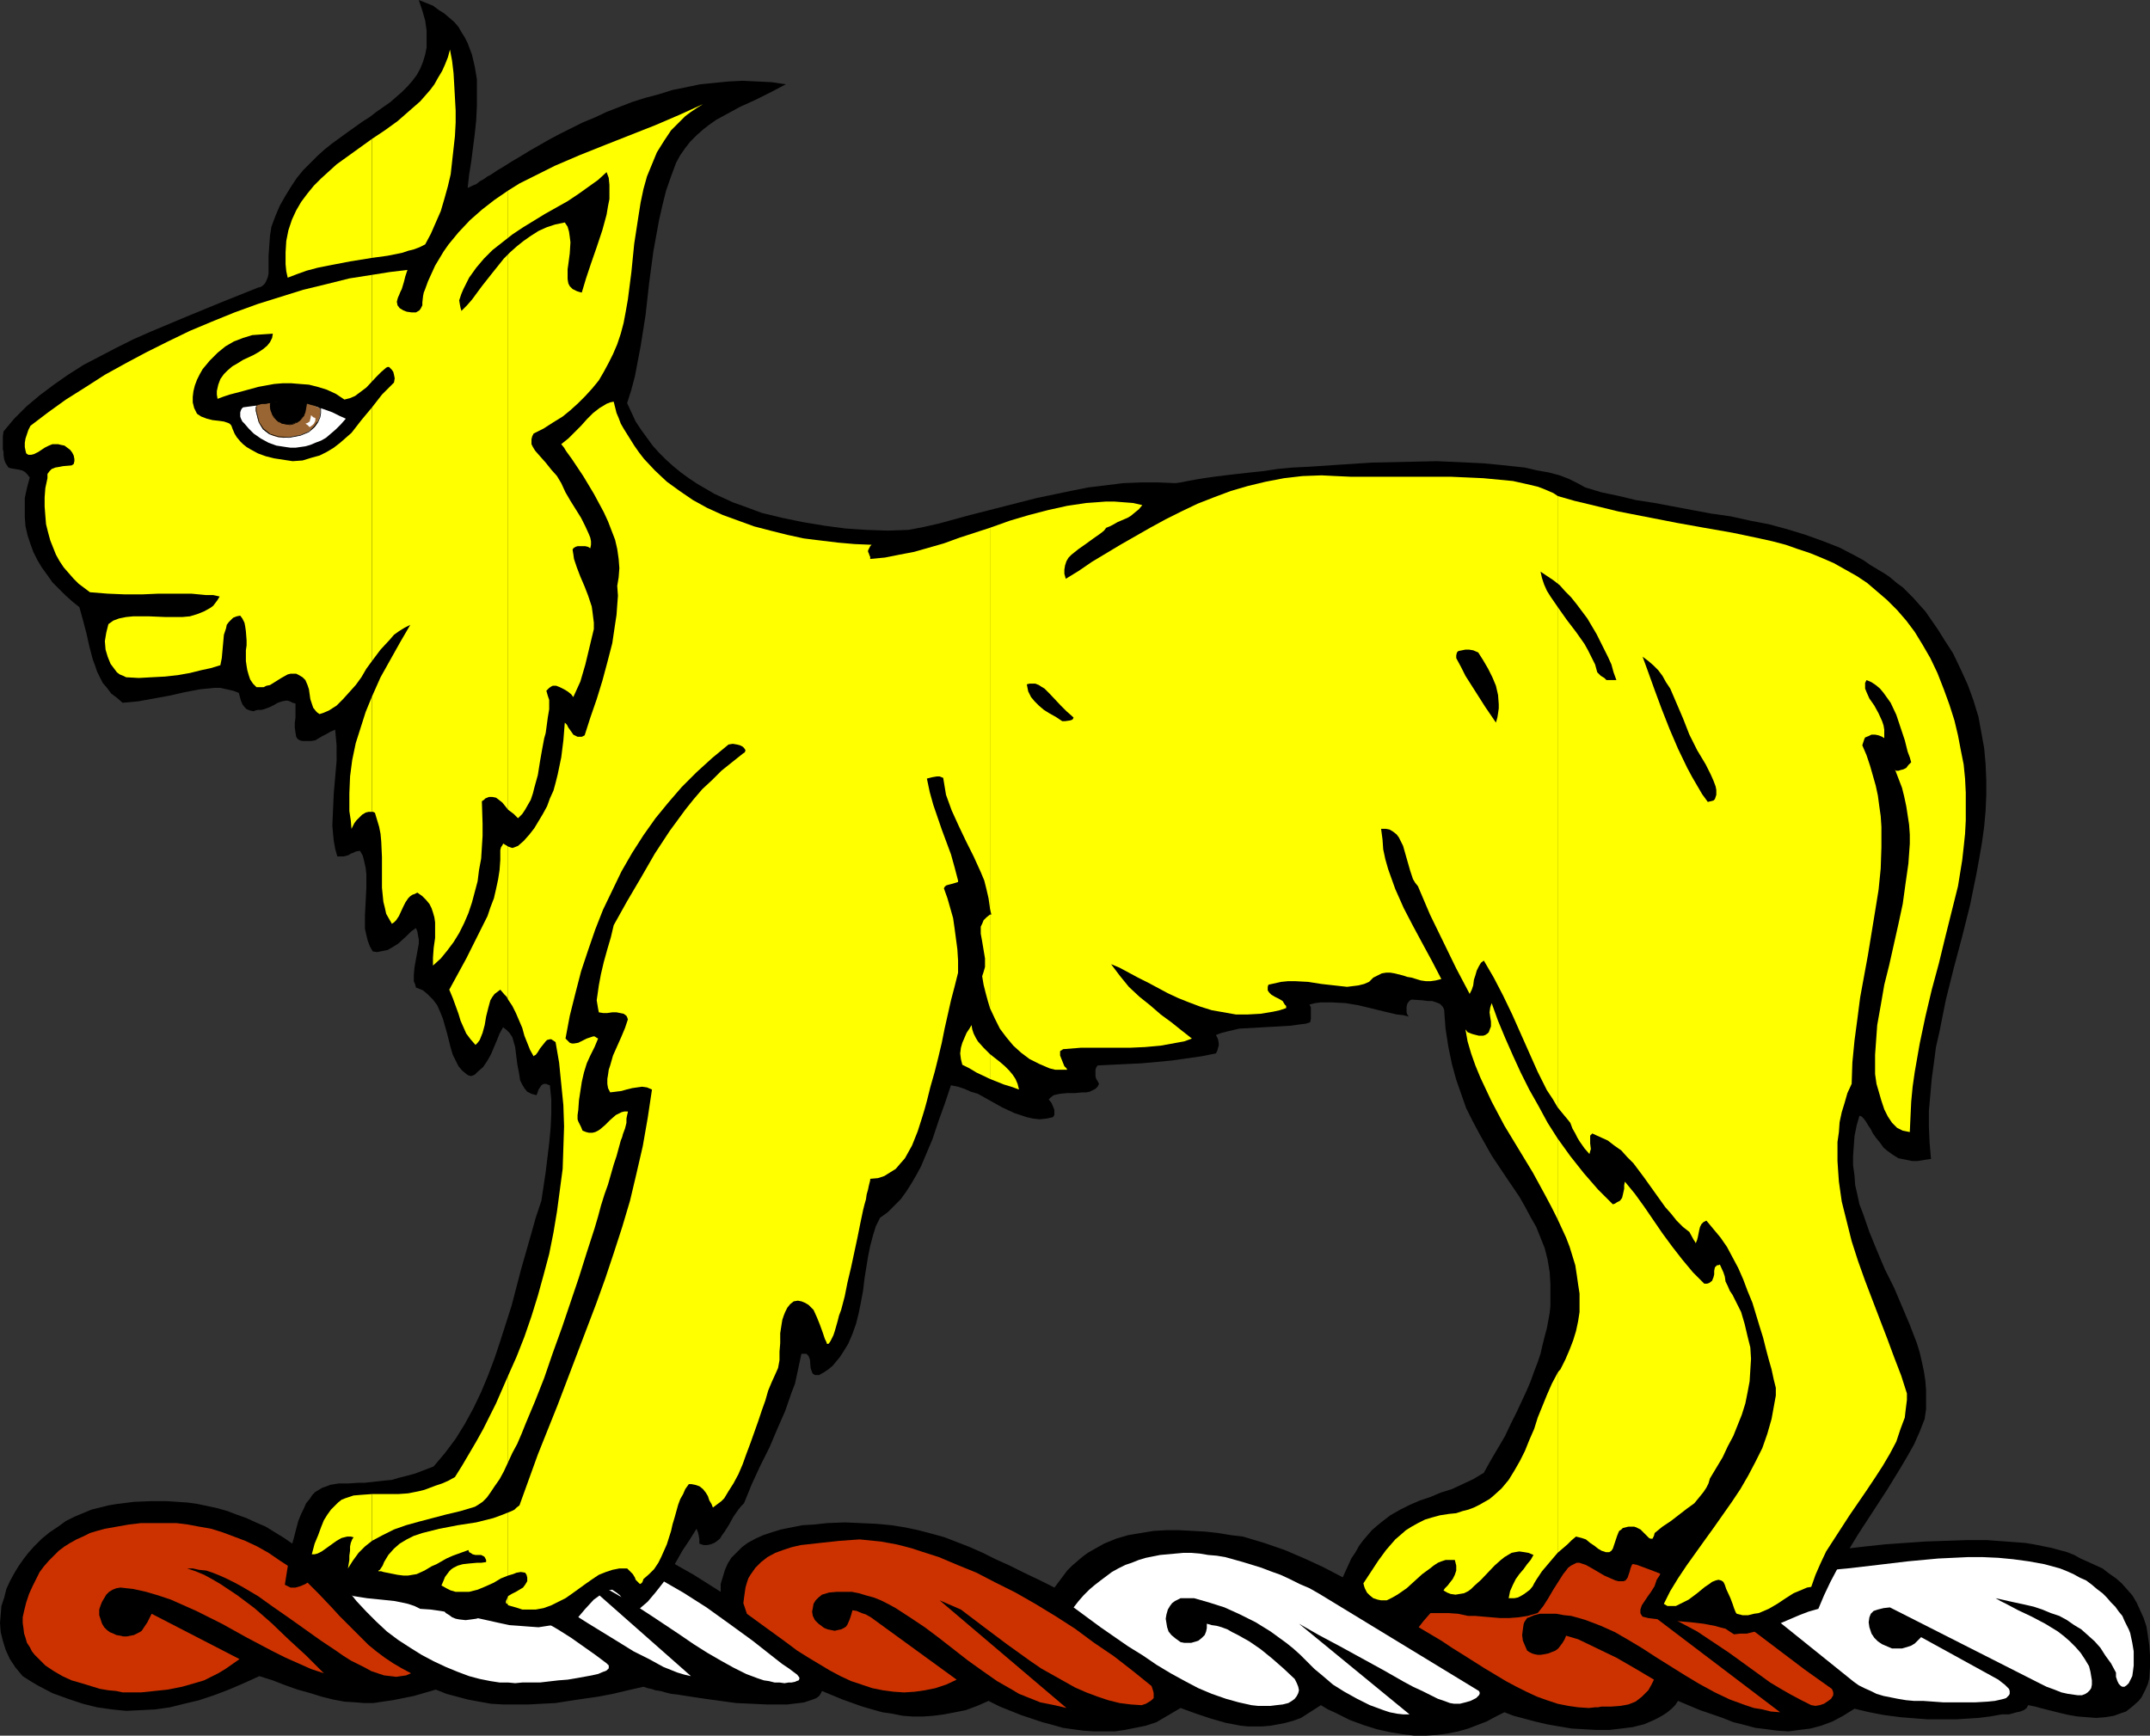
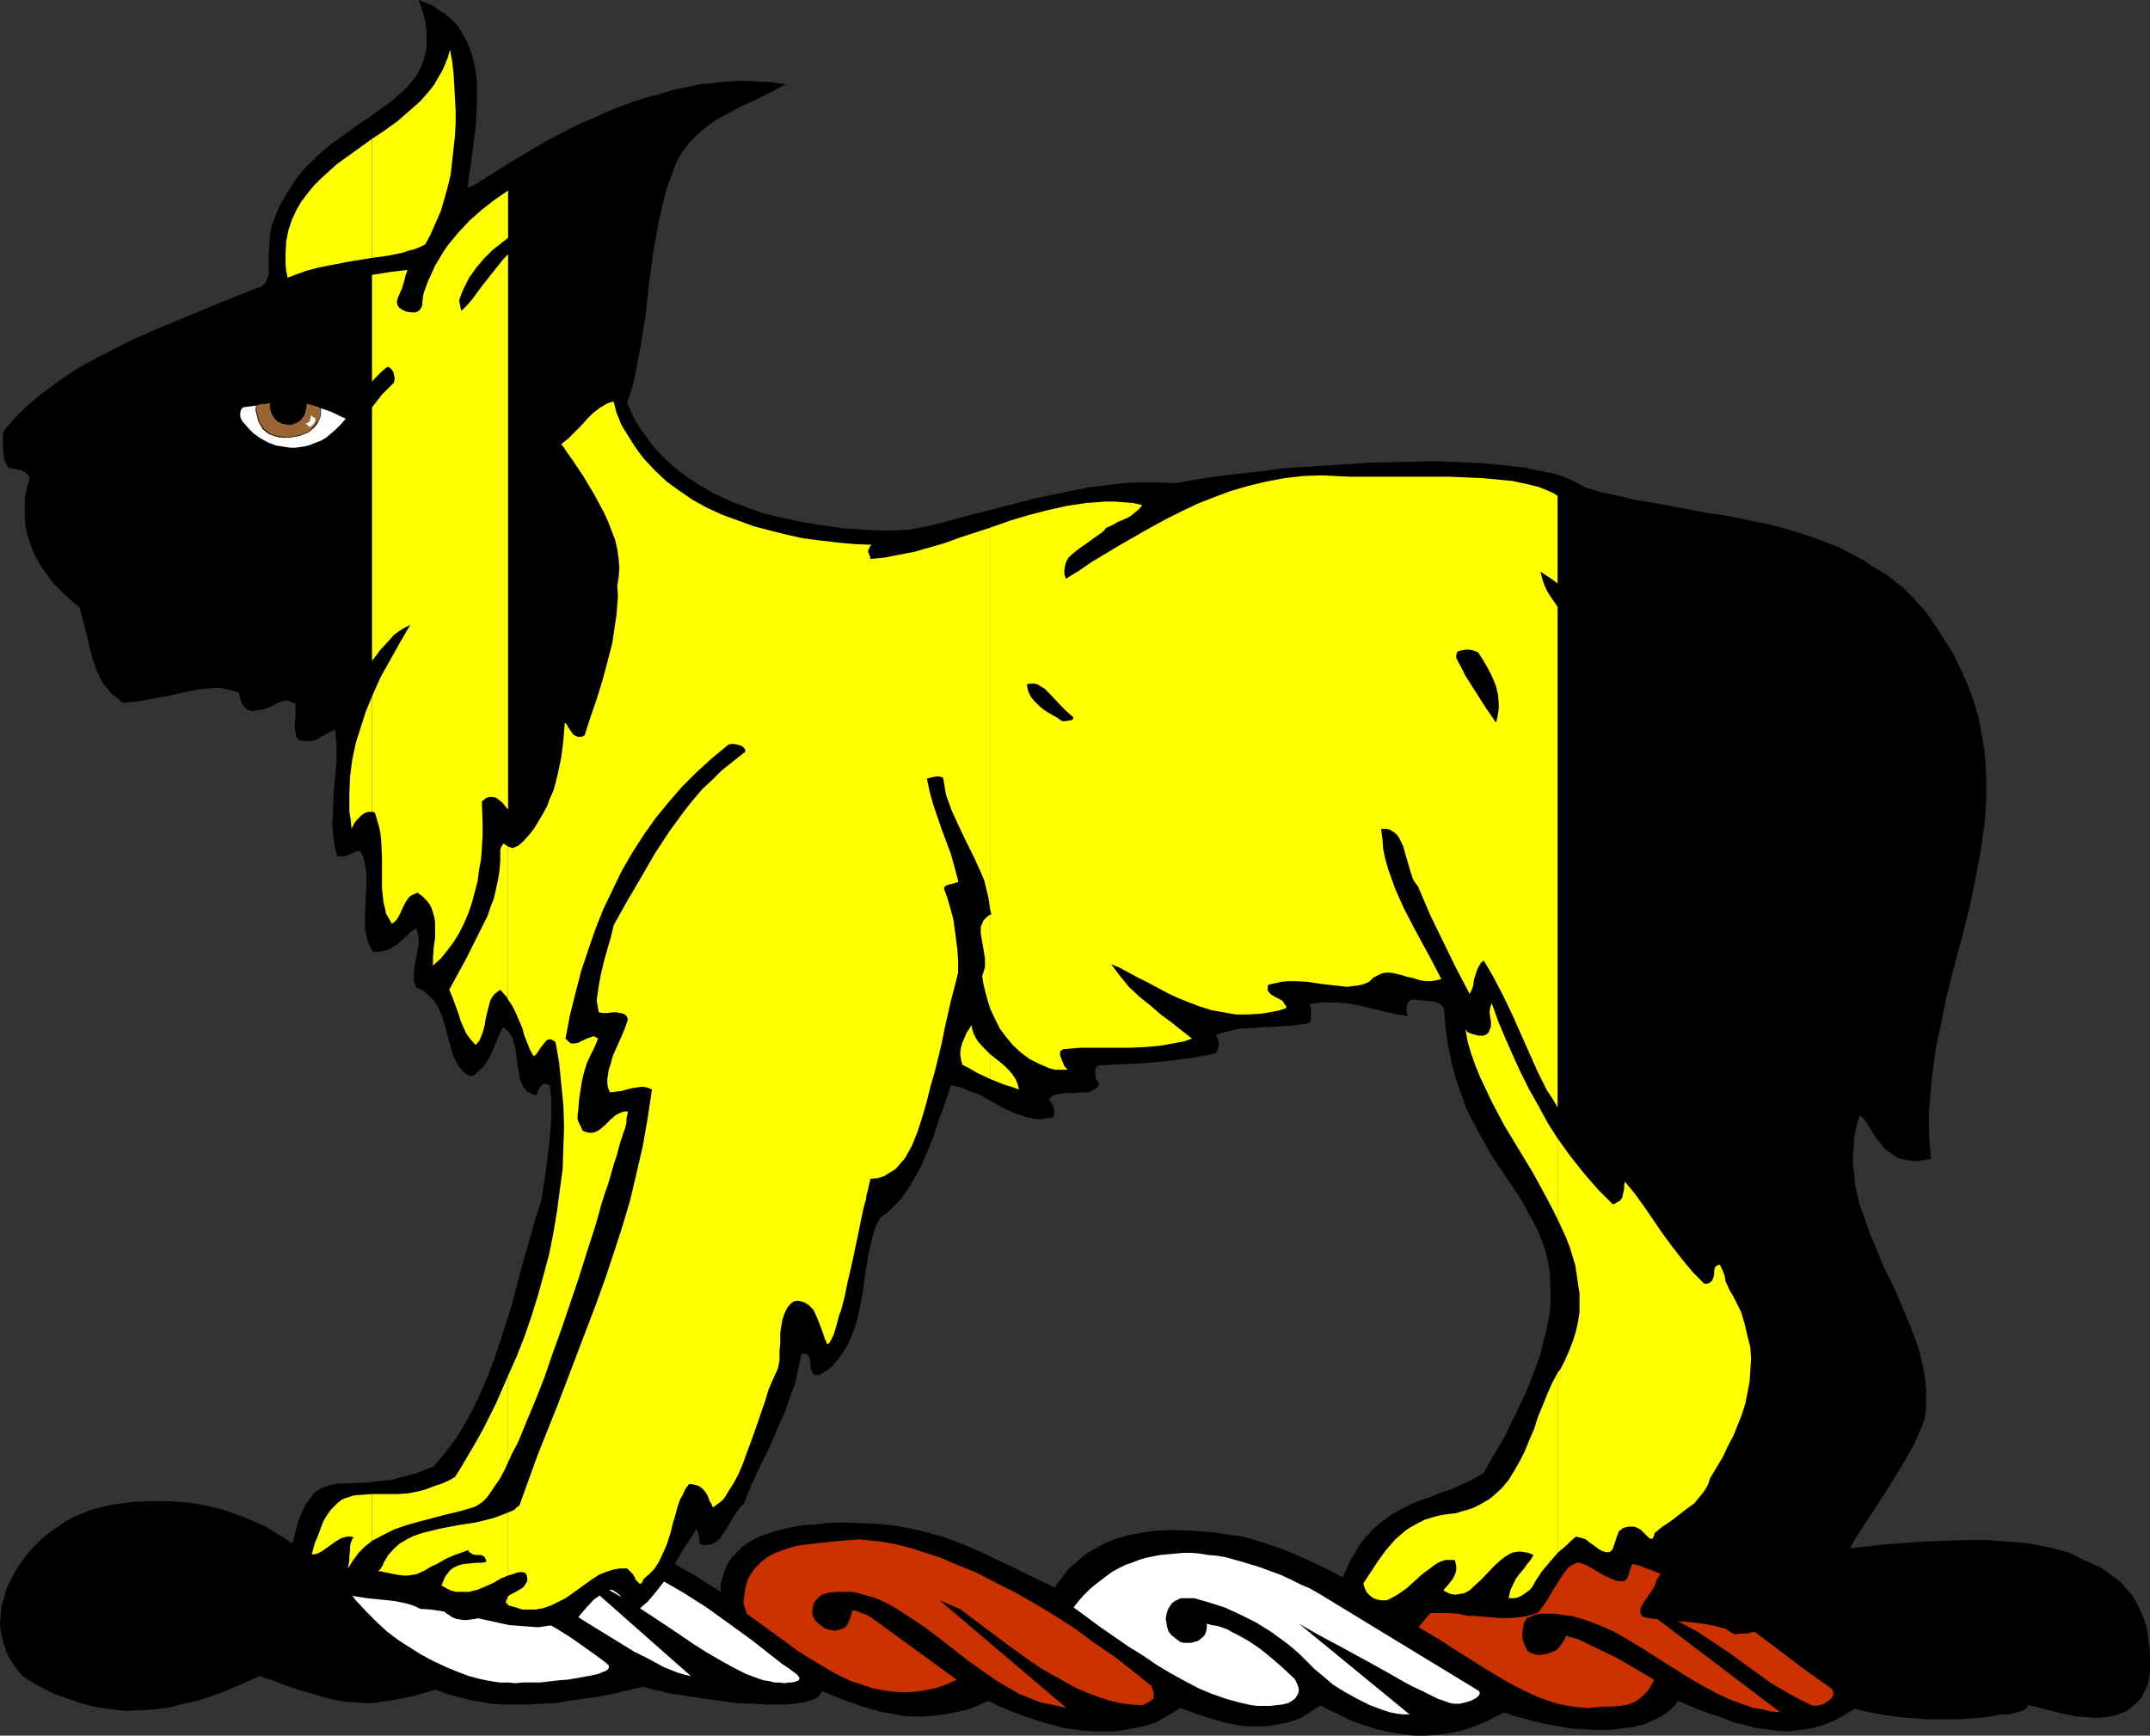
<svg xmlns="http://www.w3.org/2000/svg" xmlns:ns1="http://sodipodi.sourceforge.net/DTD/sodipodi-0.dtd" xmlns:ns2="http://www.inkscape.org/namespaces/inkscape" version="1.0" width="129.724mm" height="104.743mm" id="svg40" ns1:docname="Lynx.wmf">
  <rect width="100%" height="100%" fill="#333333" stroke="none" />
  <ns1:namedview id="namedview40" pagecolor="#ffffff" bordercolor="#000000" borderopacity="0.25" ns2:showpageshadow="2" ns2:pageopacity="0.0" ns2:pagecheckerboard="0" ns2:deskcolor="#d1d1d1" ns2:document-units="mm" />
  <defs id="defs1">
    <pattern id="WMFhbasepattern" patternUnits="userSpaceOnUse" width="6" height="6" x="0" y="0" />
  </defs>
  <path style="fill:#000000;fill-opacity:1;fill-rule:evenodd;stroke:none" d="m 301.222,388.93 -4.525,2.908 -1.778,0.646 -1.778,0.485 -1.616,0.323 -1.778,0.323 -1.778,0.162 h -1.616 -1.778 l -1.616,-0.162 -3.394,-0.646 -3.394,-0.969 -3.394,-1.131 -3.555,-1.293 -5.494,3.232 -2.424,0.808 -2.424,0.485 -2.424,0.485 -2.262,0.323 h -2.424 -2.262 l -2.424,-0.162 -2.424,-0.323 -2.262,-0.323 -2.262,-0.646 -2.424,-0.646 -2.424,-0.808 -2.424,-0.808 -2.424,-0.97 -2.424,-0.969 -2.586,-1.293 -2.586,1.131 -2.586,0.97 -2.424,0.485 -2.586,0.485 -2.424,0.323 -2.262,0.162 h -2.424 l -2.262,-0.162 -2.424,-0.485 -2.262,-0.323 -2.262,-0.646 -2.262,-0.646 -4.525,-1.616 -4.686,-1.939 -0.323,0.646 -0.323,0.485 -0.646,0.485 -0.808,0.323 -0.97,0.323 -0.97,0.323 -1.131,0.162 -1.454,0.162 -1.293,0.162 h -1.454 -3.232 l -3.394,-0.162 -3.555,-0.162 -3.555,-0.485 -3.555,-0.485 -3.232,-0.485 -3.07,-0.485 -1.454,-0.162 -1.293,-0.323 -1.131,-0.323 -1.131,-0.162 -0.97,-0.323 -0.808,-0.162 -0.485,-0.162 -0.485,-0.162 -3.555,0.808 -3.394,0.808 -3.394,0.646 -3.394,0.485 -3.232,0.485 -3.07,0.485 -3.232,0.162 -2.909,0.162 h -2.909 -2.909 l -2.747,-0.162 -2.747,-0.485 -2.586,-0.485 -2.424,-0.646 -2.424,-0.646 -2.424,-0.969 -5.01,1.454 -2.424,0.485 -2.424,0.485 -2.262,0.323 -2.101,0.323 h -2.101 l -1.939,-0.162 -2.586,-0.162 -2.586,-0.485 -2.586,-0.646 -2.586,-0.808 -2.909,-0.808 -2.747,-0.97 -2.909,-1.131 -3.07,-0.97 -3.555,1.616 -3.394,1.454 -3.394,1.293 -3.394,1.131 -3.394,0.808 -3.232,0.808 -3.394,0.485 -3.232,0.162 -3.394,0.162 -3.232,-0.323 -3.394,-0.485 -3.232,-0.808 -3.394,-1.131 -3.555,-1.293 -3.394,-1.777 -1.616,-0.97 -1.778,-1.131 -1.616,-1.939 -1.293,-1.939 L 1.293,376.327 0.646,374.226 0.162,372.287 0,370.186 l 0.162,-1.939 0.162,-1.939 0.646,-1.939 0.485,-1.939 0.808,-1.777 0.97,-1.777 0.97,-1.616 1.131,-1.616 1.131,-1.454 1.293,-1.454 1.778,-1.777 1.778,-1.454 1.939,-1.293 1.778,-1.293 1.939,-0.97 1.939,-0.808 1.939,-0.808 1.939,-0.485 1.939,-0.485 1.939,-0.323 3.878,-0.485 3.878,-0.162 h 3.555 l 2.424,0.162 2.424,0.162 2.262,0.323 2.262,0.485 2.262,0.485 2.262,0.646 2.101,0.808 2.262,0.808 2.101,0.97 2.262,0.97 2.101,1.293 2.101,1.293 2.101,1.454 2.101,1.454 2.101,1.777 2.101,1.777 2.586,-1.454 2.586,-1.616 2.586,-1.293 2.424,-1.293 2.424,-1.131 2.424,-0.97 2.424,-0.97 4.848,-1.616 2.424,-0.646 2.586,-0.485 2.747,-0.485 2.747,-0.323 2.909,-0.323 h 3.07 l 3.07,-0.162 3.394,0.162 3.232,0.162 3.232,0.646 3.232,0.485 3.07,0.808 3.07,0.97 3.07,0.97 3.07,1.293 2.909,1.293 2.909,1.454 3.07,1.454 2.909,1.616 5.979,3.393 6.141,3.878 v -1.777 l 0.485,-1.616 0.485,-1.616 0.646,-1.454 0.808,-1.293 1.131,-1.131 1.293,-1.293 1.293,-0.97 1.778,-0.969 1.778,-0.808 1.939,-0.646 2.101,-0.646 2.424,-0.485 2.424,-0.485 2.747,-0.162 2.909,-0.323 4.04,-0.162 3.717,0.162 3.555,0.162 3.394,0.323 3.07,0.485 3.07,0.646 3.07,0.808 2.909,0.808 2.909,1.131 2.909,1.131 2.909,1.293 2.909,1.454 3.232,1.454 3.232,1.616 3.394,1.616 3.555,1.777 0.97,-1.293 0.97,-1.293 0.97,-1.293 1.131,-1.131 1.131,-0.97 1.131,-0.97 1.293,-0.97 1.131,-0.646 2.586,-1.454 2.747,-1.131 2.747,-0.808 2.909,-0.485 2.909,-0.485 2.909,-0.162 h 2.909 l 3.07,0.162 2.909,0.162 2.909,0.323 2.909,0.485 2.747,0.323 4.848,1.454 4.686,1.616 4.525,1.939 4.202,1.939 4.04,2.101 4.04,2.262 3.717,2.262 3.717,2.585 1.778,-1.777 2.101,-1.616 2.101,-1.616 2.101,-1.616 2.262,-1.454 2.586,-1.454 2.586,-1.293 2.747,-1.131 3.07,-0.969 3.232,-0.97 3.394,-0.808 3.555,-0.646 4.04,-0.485 4.202,-0.323 2.262,-0.162 2.262,-0.162 h 5.01 l 2.586,0.323 2.262,0.323 2.424,0.323 2.101,0.646 2.101,0.485 2.101,0.646 1.939,0.808 1.778,0.808 3.555,1.939 3.394,2.101 3.07,2.262 3.232,2.262 0.646,-0.969 0.808,-0.808 1.293,-1.454 1.293,-1.293 1.293,-0.97 1.454,-0.969 1.778,-0.808 0.97,-0.323 1.131,-0.323 1.131,-0.323 1.293,-0.323 1.616,-0.323 1.778,-0.162 3.555,-0.485 4.04,-0.323 4.202,-0.485 4.525,-0.485 4.525,-0.323 4.686,-0.323 4.686,-0.162 4.686,-0.162 h 4.686 l 4.363,0.323 4.363,0.323 1.939,0.323 4.04,0.808 1.778,0.485 1.778,0.485 1.616,0.646 1.454,0.808 1.454,0.646 1.778,0.808 1.778,0.808 1.454,1.131 1.616,1.131 1.293,1.131 1.293,1.454 1.131,1.293 0.97,1.616 0.808,1.777 0.808,1.777 0.646,1.939 0.323,2.101 0.323,2.262 0.162,2.262 v 2.585 l -0.162,2.585 -0.323,1.293 -0.485,1.131 -0.485,0.97 -0.485,0.97 -0.646,0.808 -1.454,1.293 -0.808,0.646 -0.646,0.485 -0.97,0.323 -1.778,0.646 -1.939,0.323 -2.101,0.162 -2.101,-0.162 -2.101,-0.162 -1.939,-0.323 -2.101,-0.485 -1.939,-0.485 -1.939,-0.485 -1.778,-0.485 -1.616,-0.323 -0.323,0.646 -0.646,0.485 -0.808,0.323 -0.808,0.162 -1.778,0.485 h -0.808 -0.808 l -2.747,0.485 -2.586,0.323 -2.586,0.162 -2.424,0.162 h -2.262 -2.262 -2.101 l -2.101,-0.162 -4.04,-0.323 -3.717,-0.485 -3.394,-0.646 -3.394,-0.808 -2.586,1.616 -2.424,1.293 -2.586,0.969 -2.424,0.646 -2.586,0.323 -2.424,0.323 -2.586,-0.162 -2.424,-0.323 -2.586,-0.323 -2.424,-0.646 -2.586,-0.646 -2.424,-0.97 -5.171,-1.777 -5.01,-2.101 -0.646,0.97 -0.808,0.808 -0.97,0.808 -0.97,0.646 -1.131,0.646 -0.97,0.485 -2.262,0.97 -2.586,0.646 -2.586,0.323 -2.747,0.323 h -2.909 l -2.909,-0.162 -2.747,-0.162 -2.909,-0.485 -2.747,-0.485 -2.747,-0.646 -2.424,-0.646 -2.424,-0.646 -2.101,-0.808 -1.939,0.97 -2.101,1.131 -2.101,0.808 -2.101,0.808 -2.262,0.646 -2.424,0.485 -2.424,0.323 -2.586,0.162 h -2.586 l -2.747,-0.323 -2.909,-0.485 -2.909,-0.646 -3.07,-0.97 -3.07,-1.131 -3.232,-1.616 -1.778,-0.808 z" id="path1" />
  <path style="fill:#ffffff;fill-opacity:1;fill-rule:evenodd;stroke:none" d="m 299.768,380.689 -1.616,-1.616 -1.616,-1.616 -1.616,-1.454 -1.616,-1.293 -3.555,-2.585 -3.394,-2.101 -3.555,-1.777 -3.555,-1.616 -3.555,-1.131 -3.394,-0.97 h -1.131 -0.97 -0.97 l -0.646,0.323 -0.646,0.323 -0.646,0.485 -0.485,0.646 -0.485,0.808 -0.323,1.131 -0.162,0.97 0.162,0.97 0.162,0.97 0.323,0.969 0.646,0.808 0.97,0.808 1.131,0.808 0.808,0.162 h 0.808 0.808 l 1.131,-0.323 0.485,-0.162 0.808,-0.646 0.646,-0.646 0.323,-0.808 0.162,-0.808 v -0.97 l 1.131,0.323 1.131,0.162 1.131,0.323 1.293,0.485 1.131,0.646 1.293,0.646 2.586,1.454 2.586,1.777 2.586,2.101 2.586,2.262 2.586,2.424 0.485,0.97 0.323,0.808 0.162,0.808 -0.162,0.646 -0.323,0.646 -0.485,0.646 -0.646,0.485 -0.808,0.485 -1.293,0.323 -1.454,0.162 -1.293,0.162 h -1.454 -1.454 l -1.454,-0.162 -2.909,-0.646 -2.909,-0.808 -3.232,-1.131 -3.07,-1.293 -3.07,-1.616 -3.232,-1.777 -3.232,-1.939 -3.07,-2.101 -3.394,-2.101 -6.302,-4.363 -6.141,-4.524 1.131,-1.454 1.131,-1.293 1.293,-1.293 1.131,-0.969 1.454,-1.131 1.293,-0.97 1.293,-0.97 1.454,-0.808 1.616,-0.808 1.454,-0.485 1.616,-0.646 1.616,-0.485 1.616,-0.323 1.616,-0.323 1.778,-0.162 1.778,-0.162 1.778,-0.162 h 1.778 l 1.939,0.162 1.939,0.323 1.939,0.162 1.939,0.323 4.04,1.131 2.101,0.646 2.101,0.646 2.101,0.808 2.262,0.808 2.101,0.97 2.262,1.131 2.262,0.97 2.262,1.293 36.36,22.137 0.162,0.323 v 0.323 l -0.162,0.323 -0.323,0.323 -0.323,0.323 -0.323,0.162 -0.97,0.485 -1.131,0.323 -1.293,0.323 h -1.293 l -0.97,-0.162 -1.293,-0.485 -1.454,-0.485 -1.616,-0.808 -1.939,-0.97 -2.101,-0.969 -2.101,-1.131 -2.262,-1.293 -2.262,-1.293 -10.019,-5.494 -4.848,-2.585 -2.262,-1.293 -2.262,-1.293 25.21,20.683 h -1.454 l -1.454,-0.162 -1.616,-0.323 -1.454,-0.485 -3.07,-1.131 -2.909,-1.454 -2.909,-1.616 -2.586,-1.616 -2.262,-1.939 -0.97,-0.808 z" id="path2" />
-   <path style="fill:#ffffff;fill-opacity:1;fill-rule:evenodd;stroke:none" d="m 422.745,383.598 -21.493,-17.289 0.808,-0.97 0.646,-0.808 1.293,-1.454 1.293,-1.293 1.293,-0.97 1.293,-0.808 1.778,-0.646 0.97,-0.323 0.97,-0.162 1.293,-0.323 1.293,-0.162 7.11,-0.646 6.949,-0.808 6.787,-0.808 6.949,-0.646 3.394,-0.162 3.394,-0.162 h 3.394 l 3.555,0.162 3.394,0.323 3.555,0.485 3.555,0.646 3.555,0.97 1.616,0.646 1.454,0.646 1.454,0.808 1.454,0.646 1.293,0.969 1.131,0.97 1.293,0.97 0.97,0.97 0.97,1.131 0.97,0.969 0.808,1.131 0.808,0.97 0.485,1.131 0.485,0.97 0.485,0.969 0.323,0.808 0.485,2.262 0.323,1.939 v 1.616 1.616 l -0.162,1.293 -0.162,1.131 -0.485,0.97 -0.323,0.646 -0.485,0.485 -0.485,0.323 h -0.485 l -0.323,-0.162 -0.485,-0.485 -0.323,-0.646 -0.323,-0.969 v -0.97 l -1.131,-2.101 -1.293,-1.777 -1.131,-1.777 -1.293,-1.454 -1.616,-1.454 -1.454,-1.293 -1.616,-0.969 -1.616,-1.131 -1.778,-0.97 -1.939,-0.646 -1.939,-0.808 -1.939,-0.646 -2.101,-0.485 -2.262,-0.485 -4.363,-0.97 1.131,0.646 1.293,0.646 2.747,1.454 3.07,1.454 3.07,1.616 2.909,1.777 1.454,1.131 1.293,1.131 1.293,1.293 1.131,1.293 0.97,1.454 0.97,1.616 0.323,1.293 0.162,0.969 0.162,0.97 v 0.97 l -0.162,0.808 -0.323,0.485 -0.485,0.485 -0.485,0.323 -0.808,0.323 h -0.97 l -1.131,-0.162 -1.131,-0.162 -1.454,-0.323 -1.616,-0.646 -1.778,-0.646 -1.939,-0.97 -33.774,-17.128 -1.454,0.162 -1.293,0.323 -0.97,0.323 -0.646,0.646 -0.323,0.808 -0.162,1.131 0.162,1.131 0.485,1.454 0.646,0.97 0.808,0.808 0.97,0.646 1.131,0.485 1.131,0.485 h 1.293 0.97 l 1.131,-0.323 0.97,-0.323 0.808,-0.485 0.646,-0.646 0.808,-0.808 17.614,9.695 0.808,0.646 0.646,0.485 0.485,0.485 0.485,0.485 0.162,0.485 v 0.323 0.323 l -0.162,0.323 -0.323,0.323 -0.323,0.323 -0.485,0.162 -0.646,0.162 -1.454,0.323 -1.616,0.162 -2.747,0.162 h -7.434 l -2.262,-0.162 -2.262,-0.162 h -2.101 l -1.778,-0.162 -1.939,-0.323 -1.616,-0.323 -1.616,-0.323 -1.616,-0.485 -1.293,-0.646 -1.454,-0.646 -1.293,-0.646 z" id="path3" />
-   <path style="fill:#cc3200;fill-opacity:1;fill-rule:evenodd;stroke:none" d="m 5.494,367.439 0.485,-1.939 0.646,-1.939 0.808,-1.777 0.808,-1.616 0.808,-1.616 0.97,-1.293 1.131,-1.293 1.131,-1.131 1.131,-1.131 1.293,-0.97 1.293,-0.808 1.454,-0.808 1.454,-0.646 1.616,-0.808 1.616,-0.485 1.778,-0.485 2.747,-0.485 2.747,-0.485 2.747,-0.323 h 2.586 2.747 2.747 l 2.586,0.323 2.586,0.485 2.747,0.485 2.586,0.808 2.586,0.97 2.586,0.97 2.747,1.293 2.586,1.454 2.586,1.777 2.747,1.777 1.454,1.293 1.616,1.454 3.07,3.07 3.07,3.232 1.616,1.777 1.616,1.616 3.394,3.393 1.616,1.616 1.778,1.454 1.939,1.454 1.939,1.293 1.939,1.131 2.101,1.131 -1.131,0.485 -1.131,0.162 -1.131,0.162 -1.293,-0.162 -1.454,-0.162 -1.454,-0.485 -1.454,-0.485 -1.454,-0.808 -1.616,-0.808 -1.616,-0.808 -1.778,-1.131 -1.616,-1.131 -3.394,-2.262 -7.272,-5.171 -3.717,-2.585 -3.394,-2.424 -3.555,-2.101 -1.778,-0.97 -1.616,-0.808 -1.778,-0.808 -1.616,-0.646 -1.454,-0.485 -1.616,-0.162 -1.454,-0.323 h -1.293 l 1.939,0.646 1.939,0.808 1.778,0.97 1.939,1.131 1.939,1.293 1.939,1.293 1.939,1.454 1.939,1.454 3.878,3.393 3.878,3.716 4.04,3.716 4.04,4.04 -2.909,-0.97 -2.909,-1.293 -2.909,-1.293 -2.909,-1.454 -5.818,-3.07 -5.818,-3.232 -5.818,-2.908 -2.909,-1.293 -2.909,-1.293 -2.909,-0.969 -2.747,-0.808 -2.909,-0.646 -2.909,-0.323 -0.97,0.162 -0.808,0.323 -0.808,0.485 -0.646,0.646 -0.485,0.808 -0.485,0.808 -0.323,0.808 -0.323,0.969 v 1.293 l 0.323,0.969 0.323,0.97 0.485,0.808 0.646,0.646 0.646,0.485 0.808,0.323 0.646,0.323 0.97,0.162 0.646,0.162 h 0.808 l 0.808,-0.162 0.808,-0.162 0.646,-0.323 0.646,-0.323 0.485,-0.323 1.293,-1.939 0.97,-1.939 20.038,10.341 -1.616,1.131 -1.616,1.131 -1.616,0.97 -1.616,0.808 -1.616,0.808 -1.616,0.485 -3.394,0.97 -3.232,0.646 -3.07,0.323 -3.07,0.323 h -2.909 -1.293 l -1.454,-0.323 -1.778,-0.162 -1.939,-0.323 -2.101,-0.646 -2.101,-0.646 -2.262,-0.646 -2.101,-0.97 -1.939,-1.131 -1.939,-1.293 -1.616,-1.616 -0.808,-0.808 -0.646,-0.808 -0.485,-0.969 -0.646,-0.97 -0.323,-1.131 -0.323,-0.97 -0.162,-1.293 -0.162,-1.131 v -1.293 z" id="path4" />
  <path style="fill:#cc3200;fill-opacity:1;fill-rule:evenodd;stroke:none" d="m 362.307,389.576 -2.424,-0.162 -2.262,-0.323 -2.424,-0.485 -2.424,-0.808 -2.262,-0.808 -2.424,-1.131 -2.262,-1.131 -2.424,-1.293 -4.848,-2.908 -4.848,-3.07 -2.586,-1.616 -2.424,-1.616 -5.171,-3.07 1.131,-1.454 1.131,-1.293 1.131,-1.293 1.293,-1.293 1.293,-0.97 1.293,-1.131 2.909,-1.777 3.07,-1.616 3.232,-1.293 3.232,-1.293 3.232,-0.808 3.394,-0.646 3.232,-0.485 3.232,-0.323 h 3.232 2.909 l 2.909,0.162 2.586,0.323 2.262,0.323 3.07,0.646 3.07,1.131 2.909,1.131 2.909,1.293 2.909,1.616 2.909,1.777 2.909,1.777 2.909,1.939 5.818,4.201 5.979,4.524 5.979,4.524 6.141,4.363 0.162,0.323 0.162,0.485 v 0.323 0.323 l -0.485,0.808 -0.646,0.485 -0.97,0.646 -0.97,0.323 -0.97,0.162 -0.97,-0.162 -2.262,-1.131 -2.424,-1.293 -2.262,-1.293 -2.424,-1.454 -4.686,-3.393 -4.686,-3.393 -4.848,-3.232 -2.424,-1.616 -2.424,-1.293 -2.424,-1.293 -2.262,-0.97 -2.424,-0.808 -2.424,-0.646 30.866,23.43 -2.101,-0.162 -1.939,-0.485 -1.939,-0.323 -1.939,-0.646 -3.555,-1.293 -3.394,-1.616 -3.555,-1.939 -3.232,-1.939 -6.464,-4.04 -3.232,-2.101 -3.232,-1.939 -3.07,-1.777 -3.232,-1.454 -3.394,-1.293 -1.616,-0.485 -1.778,-0.485 -1.616,-0.162 -1.778,-0.323 h -1.778 -1.939 l -1.293,0.323 -1.131,0.485 -0.485,0.162 -0.323,0.485 -0.323,0.485 -0.162,0.485 -0.162,1.131 -0.162,1.293 0.162,1.293 0.485,1.131 0.485,1.131 0.485,0.323 0.646,0.323 0.485,0.162 0.808,0.162 h 0.646 l 0.97,-0.162 0.808,-0.162 0.808,-0.323 0.808,-0.323 0.646,-0.485 0.485,-0.646 0.485,-0.646 0.485,-0.808 0.323,-0.808 2.747,0.808 4.363,2.101 4.363,2.101 4.202,2.424 4.363,2.585 -0.646,1.293 -0.646,1.131 -0.808,0.808 -0.646,0.646 -0.808,0.646 -0.646,0.485 -0.808,0.323 -0.808,0.323 -1.778,0.323 -2.101,0.162 h -1.131 -1.131 l -0.808,0.162 h -0.646 z" id="path5" />
  <path style="fill:#cc3200;fill-opacity:1;fill-rule:evenodd;stroke:none" d="m 240.461,388.93 -1.616,-0.323 -1.616,-0.323 -1.616,-0.646 -1.616,-0.646 -1.616,-0.646 -1.616,-0.969 -3.394,-1.939 -3.232,-2.262 -3.394,-2.424 -6.626,-5.171 -3.232,-2.424 -3.394,-2.262 -3.232,-2.101 -1.778,-0.97 -1.616,-0.808 -1.616,-0.646 -1.778,-0.485 -1.616,-0.485 -1.616,-0.323 h -1.778 -1.616 l -1.778,0.162 -1.616,0.485 -0.808,0.646 -0.646,0.646 -0.485,0.808 -0.162,0.97 -0.162,0.808 0.162,0.97 0.485,0.97 0.808,0.808 0.646,0.485 0.646,0.485 0.808,0.323 0.808,0.162 0.808,0.162 0.646,-0.162 0.808,-0.162 0.646,-0.323 0.485,-0.323 0.323,-0.485 0.485,-1.131 0.323,-0.969 0.323,-1.131 0.97,0.162 1.131,0.485 0.97,0.323 1.131,0.646 19.554,14.219 -2.424,1.131 -2.424,0.808 -2.424,0.485 -2.262,0.323 -2.424,0.162 -2.424,-0.162 -2.424,-0.323 -2.424,-0.485 -2.424,-0.808 -2.424,-0.808 -2.424,-1.131 -2.424,-1.293 -2.424,-1.454 -2.424,-1.454 -2.586,-1.616 -2.586,-1.939 -8.888,-6.463 -0.808,-2.424 0.162,-1.293 0.162,-1.131 0.162,-1.131 0.323,-1.131 0.323,-0.969 0.485,-0.808 1.131,-1.616 1.293,-1.293 1.454,-1.131 1.778,-0.97 1.778,-0.646 1.939,-0.646 2.101,-0.485 4.363,-0.485 4.525,-0.485 4.525,-0.323 1.616,0.162 1.616,0.162 1.616,0.162 1.778,0.323 1.778,0.323 1.939,0.485 1.778,0.485 1.939,0.646 4.04,1.293 4.202,1.777 4.363,1.777 4.363,2.262 4.525,2.262 4.525,2.585 4.525,2.747 4.525,2.908 4.363,3.232 4.525,3.07 4.363,3.393 4.202,3.393 0.323,0.97 0.162,0.646 v 0.646 0.485 l -0.485,0.485 -0.485,0.323 -0.808,0.485 -0.97,0.323 -2.424,-0.162 -2.586,-0.323 -2.586,-0.646 -2.424,-0.808 -2.586,-0.97 -2.586,-1.131 -2.586,-1.454 -2.586,-1.454 -2.586,-1.454 -2.586,-1.777 -5.171,-3.716 -5.171,-3.878 -5.333,-4.04 -4.848,-2.101 28.926,24.561 z" id="path6" />
  <path style="fill:#ffffff;fill-opacity:1;fill-rule:evenodd;stroke:none" d="m 115.867,383.759 h -1.939 l -2.101,-0.323 -2.424,-0.485 -2.424,-0.646 -2.586,-0.969 -2.747,-1.131 -2.747,-1.293 -2.747,-1.454 -2.586,-1.616 -2.747,-1.777 -2.586,-1.939 -2.424,-2.262 -2.262,-2.262 -2.262,-2.424 -1.939,-2.424 -1.616,-2.747 14.867,-7.918 2.747,-0.97 2.586,-0.646 2.586,-0.485 2.747,-0.485 2.586,-0.323 2.747,-0.323 h 2.586 2.586 l 2.586,0.162 2.586,0.323 2.747,0.323 2.586,0.485 2.586,0.485 2.586,0.808 2.747,0.808 2.586,0.808 2.586,0.97 2.586,0.97 5.333,2.424 5.171,2.747 5.333,3.07 5.333,3.393 5.171,3.716 5.333,3.878 5.333,4.201 1.454,1.131 1.454,0.97 1.293,0.97 0.646,0.485 0.485,0.646 v 0.323 l -0.162,0.323 -0.485,0.162 -0.323,0.162 -0.808,0.162 h -0.646 l -0.97,0.162 -1.131,-0.162 h -1.131 l -1.293,-0.323 -1.131,-0.162 -1.454,-0.485 -1.293,-0.485 -1.293,-0.485 -2.909,-1.454 -2.909,-1.616 -3.07,-1.777 -3.07,-1.939 -3.07,-2.101 -6.302,-4.201 -3.232,-2.101 -2.909,-1.777 -3.07,-1.777 -2.909,-1.616 -2.747,-1.293 -1.293,-0.485 -1.293,-0.485 26.179,23.106 -1.454,-0.323 -1.616,-0.485 -1.616,-0.646 -1.616,-0.646 -3.232,-1.777 -3.555,-1.777 -3.394,-2.101 -7.11,-4.363 -3.555,-2.262 -3.555,-2.101 -3.555,-1.939 -3.555,-1.616 -1.616,-0.808 -1.778,-0.646 -1.778,-0.485 -1.616,-0.485 -1.778,-0.323 -1.616,-0.323 h -1.616 -1.616 l -1.616,0.323 -1.454,0.323 -0.97,0.646 -0.97,0.646 -0.646,0.646 -0.323,0.646 -0.323,0.808 -0.162,0.646 v 0.808 l 0.162,0.646 0.323,0.808 0.323,0.485 0.485,0.646 0.485,0.646 0.808,0.485 0.646,0.485 0.808,0.323 0.808,0.162 1.454,0.162 1.293,-0.162 1.131,-0.162 1.131,-0.323 1.131,-0.323 0.808,-0.646 0.97,-0.808 0.646,-0.808 1.939,0.323 1.939,0.485 1.778,0.646 1.778,0.646 3.394,1.454 3.07,1.777 3.07,1.939 2.747,1.939 2.747,1.939 2.586,1.939 0.323,0.323 0.162,0.162 v 0.323 0.323 l -0.162,0.162 -0.323,0.323 -0.323,0.162 -0.485,0.162 -1.131,0.485 -1.454,0.323 -1.778,0.323 -1.778,0.323 -1.939,0.323 -2.101,0.162 -4.202,0.485 h -2.101 -1.939 l -1.616,0.162 z" id="path7" />
  <path style="fill:#000000;fill-opacity:1;fill-rule:evenodd;stroke:none" d="m 395.435,372.772 1.454,-0.162 h 1.454 l 2.586,-0.646 2.586,-0.646 2.262,-0.97 2.262,-0.97 2.262,-0.969 2.101,-0.808 2.262,-0.646 1.293,-3.07 1.454,-3.07 1.454,-2.747 1.616,-2.747 3.232,-5.332 6.626,-10.18 3.07,-5.009 1.616,-2.747 1.454,-2.585 1.293,-2.909 1.131,-2.908 0.323,-2.262 v -2.101 -2.262 l -0.162,-2.101 -0.323,-2.101 -0.485,-2.262 -0.485,-2.101 -0.646,-2.101 -1.616,-4.201 -1.778,-4.201 -1.778,-4.201 -2.101,-4.201 -1.778,-4.201 -1.778,-4.363 -1.454,-4.201 -0.808,-2.101 -0.485,-2.262 -0.485,-2.101 -0.162,-2.262 -0.323,-2.262 v -2.101 l 0.162,-2.262 0.162,-2.262 0.485,-2.424 0.646,-2.262 0.485,0.162 0.485,0.485 0.485,0.646 0.485,0.808 0.646,0.97 0.485,0.97 0.808,1.131 0.808,0.97 0.808,1.131 0.97,0.808 1.131,0.808 1.293,0.808 1.616,0.323 1.616,0.323 h 0.97 l 1.131,-0.162 0.97,-0.162 1.131,-0.162 -0.323,-3.716 -0.162,-3.716 v -3.555 l 0.323,-3.555 0.323,-3.716 0.485,-3.555 0.485,-3.716 0.808,-3.555 1.454,-7.271 1.778,-7.11 1.939,-7.271 1.778,-7.11 1.454,-7.11 0.646,-3.555 0.646,-3.716 0.485,-3.555 0.323,-3.555 0.162,-3.555 v -3.555 l -0.162,-3.716 -0.323,-3.555 -0.646,-3.555 -0.646,-3.555 -1.131,-3.716 -1.293,-3.555 -1.616,-3.555 -1.778,-3.716 -1.778,-2.747 -1.616,-2.585 -1.454,-2.101 -1.454,-2.101 -1.454,-1.616 -1.293,-1.454 -1.293,-1.293 -1.131,-1.131 -1.131,-0.808 -0.97,-0.808 -0.97,-0.808 -0.97,-0.646 -1.616,-0.969 -0.808,-0.485 -0.808,-0.485 -1.616,-1.131 -1.778,-0.97 -3.717,-1.939 -3.717,-1.454 -4.04,-1.454 -4.202,-1.293 -4.202,-1.131 -4.202,-0.808 -4.363,-0.97 -4.525,-0.646 -4.363,-0.808 -8.565,-1.616 -4.202,-0.646 -4.04,-0.97 -3.878,-0.808 -3.717,-1.131 -1.778,-0.969 -1.939,-0.97 -2.101,-0.808 -2.424,-0.646 -2.747,-0.485 -2.747,-0.646 -3.07,-0.323 -3.07,-0.323 -3.394,-0.323 -3.394,-0.162 -3.555,-0.162 -3.555,-0.162 -7.434,0.162 -7.434,0.162 -7.434,0.485 -7.272,0.485 -3.394,0.162 -3.394,0.323 -3.232,0.485 -3.07,0.323 -2.909,0.323 -2.747,0.323 -2.586,0.323 -2.262,0.323 -1.939,0.323 -1.778,0.323 -1.616,0.323 -1.131,0.162 -3.878,-0.162 h -4.04 l -4.04,0.162 -3.878,0.485 -4.04,0.485 -4.04,0.808 -3.878,0.808 -3.878,0.808 -7.595,1.939 -7.595,1.939 -3.555,0.969 -3.555,0.97 -3.555,0.808 -3.394,0.646 -4.686,0.162 -4.848,-0.162 -4.848,-0.323 -4.848,-0.646 -4.848,-0.808 -4.686,-0.969 -4.686,-1.131 -4.363,-1.616 -2.262,-0.808 -2.101,-0.969 -2.101,-0.97 -1.939,-1.131 -1.939,-1.131 -1.939,-1.293 -1.778,-1.293 -1.778,-1.454 -1.616,-1.454 -1.616,-1.616 -1.454,-1.616 -1.293,-1.777 -1.293,-1.777 -1.293,-1.939 -0.97,-2.101 -0.97,-2.101 0.97,-3.07 0.808,-3.07 0.646,-3.393 0.646,-3.393 1.131,-7.11 0.808,-7.271 0.97,-7.271 0.646,-3.555 0.646,-3.555 0.808,-3.555 0.808,-3.232 1.131,-3.232 1.131,-3.07 0.97,-1.777 1.131,-1.616 1.131,-1.454 1.454,-1.454 1.454,-1.293 1.454,-1.131 1.616,-1.131 1.778,-0.969 3.555,-1.939 3.555,-1.616 3.555,-1.777 3.394,-1.777 -3.232,-0.485 -3.232,-0.162 -3.394,-0.162 -3.232,0.162 -3.232,0.323 -3.232,0.323 -3.07,0.646 -3.232,0.646 -3.07,0.969 -3.07,0.808 -3.07,0.969 -2.909,1.131 -2.909,1.131 -2.747,1.293 -2.747,1.131 -5.171,2.585 -2.424,1.293 -2.262,1.293 -2.262,1.293 -2.101,1.293 -1.939,1.131 -1.778,1.131 -1.616,0.969 -1.454,0.969 -0.646,0.323 -0.646,0.485 -1.131,0.646 -0.808,0.646 -0.808,0.323 -0.646,0.323 -0.323,0.162 h -0.162 l 0.323,-2.908 0.485,-3.07 0.808,-6.302 0.323,-3.07 0.162,-3.232 v -3.07 -3.07 l -0.485,-2.908 -0.646,-2.747 -0.485,-1.293 -0.485,-1.293 -0.646,-1.293 -0.808,-1.293 -0.646,-1.131 -0.97,-1.131 -1.131,-0.969 -1.131,-0.969 -1.293,-0.808 L 98.737,1.293 97.121,0.646 95.505,0 l 0.808,2.424 0.646,2.262 0.323,2.262 v 1.939 1.939 l -0.323,1.616 -0.485,1.616 -0.646,1.616 -0.808,1.454 -0.97,1.293 -1.131,1.293 -1.293,1.293 -1.293,1.131 -1.293,1.131 -3.232,2.262 -1.454,1.131 -1.778,1.131 -3.394,2.424 -3.555,2.585 -1.616,1.293 -1.616,1.454 -1.616,1.616 -1.616,1.616 -1.454,1.777 -1.293,1.939 -1.293,2.101 -1.293,2.262 -0.97,2.262 -0.97,2.585 -0.323,2.101 -0.162,2.262 -0.162,2.262 v 2.262 0.969 0.808 l -0.162,0.808 -0.323,0.808 -0.323,0.646 -0.485,0.485 -0.485,0.323 -0.646,0.162 -8.08,3.232 -8.242,3.393 -8.08,3.393 -4.04,1.777 -3.878,1.939 -3.717,1.939 -3.717,1.939 -3.555,2.262 -3.232,2.262 -3.232,2.424 -3.07,2.585 -2.747,2.747 -2.424,2.908 -0.162,1.131 v 2.908 l 0.162,0.646 v 0.646 l 0.162,1.131 0.323,0.808 0.323,0.485 0.323,0.485 0.485,0.162 0.97,0.162 0.97,0.162 0.646,0.162 0.646,0.323 0.485,0.485 0.646,0.808 -0.646,2.424 -0.485,2.262 v 2.262 2.101 l 0.162,2.101 0.485,2.101 0.646,1.939 0.646,1.777 0.97,1.939 0.97,1.616 1.293,1.777 1.131,1.616 1.454,1.454 1.454,1.454 1.616,1.454 1.616,1.293 0.808,2.908 0.808,3.07 0.646,2.909 0.808,3.07 0.485,1.293 0.485,1.454 0.646,1.293 0.646,1.293 0.97,1.131 0.97,1.293 1.293,0.97 1.293,1.131 1.778,-0.162 1.778,-0.162 3.555,-0.646 3.555,-0.646 3.555,-0.808 3.394,-0.646 1.616,-0.162 1.616,-0.162 h 1.454 l 1.454,0.323 1.454,0.323 1.293,0.485 0.485,1.777 0.323,0.808 0.485,0.646 0.485,0.485 0.808,0.323 0.808,0.162 0.323,-0.162 0.646,-0.162 h 0.808 l 0.646,-0.162 1.293,-0.485 0.97,-0.485 0.808,-0.485 0.97,-0.323 0.808,-0.162 h 0.485 l 0.485,0.162 0.646,0.323 0.646,0.162 v 0.97 1.131 1.131 l -0.162,1.131 v 1.131 l 0.162,1.131 0.162,0.969 0.323,0.485 0.485,0.323 0.646,0.162 h 0.646 1.293 l 0.97,-0.162 0.808,-0.485 0.808,-0.485 0.97,-0.485 0.808,-0.485 1.131,-0.485 0.162,1.777 0.162,1.777 V 173.54 l -0.323,3.716 -0.323,3.716 -0.162,3.716 -0.162,3.555 0.162,1.939 0.162,1.616 0.323,1.777 0.485,1.777 h 0.808 0.646 l 1.131,-0.323 0.485,-0.323 0.485,-0.162 0.646,-0.323 0.97,-0.162 0.646,1.131 0.323,1.293 0.323,1.454 0.162,1.454 v 3.07 l -0.162,3.232 -0.162,3.07 v 1.616 1.454 l 0.323,1.454 0.323,1.293 0.485,1.293 0.646,1.131 0.97,0.162 0.808,-0.162 0.808,-0.162 0.808,-0.162 1.131,-0.646 1.293,-0.808 1.939,-1.777 0.97,-0.97 1.131,-0.808 0.323,0.808 0.162,0.97 0.162,0.808 v 0.97 l -0.323,1.777 -0.323,1.777 -0.323,1.777 -0.162,1.777 v 0.646 0.808 l 0.323,0.808 0.162,0.646 0.808,0.323 0.808,0.323 1.131,0.97 1.131,1.131 0.97,1.293 0.646,1.454 0.646,1.616 0.97,3.393 0.808,3.232 0.485,1.616 0.646,1.293 0.646,1.293 0.808,0.969 0.97,0.808 0.485,0.323 0.646,0.162 0.808,-0.323 0.646,-0.646 1.293,-1.131 0.97,-1.454 0.808,-1.454 1.293,-3.07 0.646,-1.616 0.808,-1.454 0.808,0.646 0.646,0.646 0.646,0.97 0.323,1.131 0.323,1.131 0.162,1.293 0.323,2.585 0.485,2.585 0.162,1.131 0.485,0.97 0.485,0.808 0.646,0.808 0.97,0.485 1.131,0.323 0.162,-0.323 0.162,-0.485 0.162,-0.485 0.323,-0.485 0.323,-0.485 0.485,-0.323 h 0.323 0.323 l 0.323,0.162 0.485,0.162 0.323,3.232 v 3.232 l -0.162,3.393 -0.323,3.393 -0.808,6.625 -0.97,6.463 -1.293,3.878 -1.131,4.04 -2.262,7.918 -2.101,8.079 -2.586,8.079 -1.293,3.878 -1.454,3.878 -1.616,3.878 -1.778,3.716 -1.939,3.555 -2.101,3.393 -2.424,3.232 -2.586,3.07 -2.101,0.808 -2.101,0.808 -1.778,0.485 -1.939,0.485 -1.616,0.485 -1.778,0.162 -1.454,0.162 -1.454,0.162 -1.454,0.162 h -1.293 l -2.424,0.162 h -2.262 l -1.939,0.323 -0.808,0.323 -0.97,0.323 -0.808,0.485 -0.808,0.485 -0.646,0.646 -0.646,0.97 -0.808,0.969 -0.485,1.131 -0.646,1.293 -0.646,1.616 -0.485,1.777 -0.485,1.939 -0.646,2.262 -0.485,2.585 -0.485,2.908 -0.485,3.07 0.646,0.323 0.646,0.323 h 0.646 0.485 l 1.131,-0.323 1.131,-0.485 0.97,-0.646 0.97,-0.646 0.97,-0.485 0.808,-0.162 0.97,1.293 0.97,0.97 1.131,0.808 1.293,0.646 1.454,0.485 1.454,0.485 3.07,0.485 1.616,0.162 1.616,0.162 3.07,0.323 1.616,0.323 1.454,0.323 1.454,0.485 1.293,0.646 2.424,0.162 2.262,0.323 4.525,0.808 4.525,0.97 4.363,0.97 2.262,0.485 2.262,0.162 2.101,0.162 2.262,0.162 2.101,-0.323 2.262,-0.323 2.262,-0.485 2.262,-0.97 1.778,-2.101 1.939,-2.101 1.131,-0.808 0.97,-0.808 1.131,-0.485 0.97,-0.162 0.97,0.646 0.808,0.646 0.646,0.969 0.646,0.808 0.646,0.808 0.646,0.646 0.323,0.162 0.323,0.162 h 0.485 l 0.323,-0.162 1.131,-0.97 1.131,-0.97 1.778,-2.101 1.778,-2.262 1.454,-2.262 1.454,-2.424 1.454,-2.585 1.616,-2.424 1.616,-2.585 0.323,0.808 0.162,0.646 0.162,0.97 v 0.97 l 0.97,0.323 h 0.808 l 0.808,-0.162 0.808,-0.323 0.485,-0.323 0.808,-0.646 0.485,-0.808 0.485,-0.646 1.131,-1.777 0.97,-1.777 1.131,-1.616 0.646,-0.808 0.646,-0.646 1.778,-4.363 1.939,-4.201 2.101,-4.201 1.778,-4.201 1.778,-4.04 1.454,-4.201 0.808,-2.101 0.485,-2.262 0.485,-2.262 0.485,-2.262 h 0.646 0.485 l 0.323,0.323 0.162,0.162 0.323,0.808 0.162,1.939 0.323,0.969 0.162,0.323 0.485,0.323 h 0.323 0.646 l 1.131,-0.646 0.97,-0.646 0.97,-0.808 0.808,-0.97 0.808,-0.97 0.646,-0.969 1.293,-2.101 0.97,-2.262 0.808,-2.262 0.646,-2.585 0.485,-2.424 0.485,-2.585 0.323,-2.747 0.808,-5.009 0.485,-2.424 0.646,-2.424 0.646,-2.101 0.97,-1.939 1.778,-1.293 1.454,-1.454 1.454,-1.454 1.293,-1.777 1.131,-1.777 1.131,-1.939 1.131,-2.101 0.808,-1.939 1.778,-4.201 1.454,-4.363 1.454,-4.04 0.646,-1.939 0.646,-1.939 1.616,0.323 1.454,0.485 1.454,0.646 1.616,0.485 5.494,3.07 2.747,1.293 1.454,0.485 1.454,0.485 1.454,0.323 1.454,0.162 1.616,-0.162 1.454,-0.323 0.323,-0.485 v -0.485 -0.646 l -0.162,-0.485 -0.485,-1.131 -0.646,-0.808 0.485,-0.485 0.646,-0.485 0.646,-0.162 0.808,-0.162 1.616,-0.162 h 1.778 l 1.778,-0.162 h 0.808 l 0.808,-0.162 0.646,-0.323 0.646,-0.323 0.485,-0.485 0.323,-0.646 -0.323,-0.646 -0.323,-0.485 -0.162,-0.646 v -0.485 -0.97 l 0.162,-0.485 0.323,-0.485 3.232,-0.162 3.394,-0.162 3.394,-0.162 3.555,-0.323 3.394,-0.323 3.394,-0.485 3.394,-0.485 3.232,-0.646 0.323,-0.646 0.162,-0.646 0.162,-0.485 v -0.485 l -0.162,-0.969 -0.485,-0.97 1.293,-0.485 1.293,-0.323 2.747,-0.646 2.909,-0.162 2.909,-0.162 2.909,-0.162 2.747,-0.162 2.424,-0.323 1.293,-0.162 0.97,-0.323 0.162,-0.808 v -0.646 -0.646 -0.485 -0.808 l -0.323,-0.646 1.293,-0.323 1.293,-0.162 h 1.293 1.293 l 3.07,0.162 2.909,0.485 5.979,1.454 2.747,0.646 1.454,0.162 1.293,0.323 -0.323,-0.485 -0.162,-0.485 v -0.646 -0.646 l 0.162,-0.646 0.323,-0.485 0.323,-0.323 0.323,-0.162 2.424,0.162 1.293,0.162 h 0.97 l 0.97,0.323 0.808,0.323 0.646,0.646 0.162,0.323 0.162,0.323 0.162,2.262 0.162,2.101 0.323,2.101 0.323,2.101 0.808,3.878 0.97,3.555 1.131,3.232 1.131,3.232 1.454,2.909 1.454,2.747 1.454,2.585 1.454,2.585 3.232,4.847 3.07,4.524 1.293,2.262 1.293,2.424 1.293,2.262 0.97,2.424 0.97,2.424 0.646,2.585 0.485,2.908 0.162,2.747 v 3.232 1.616 l -0.162,1.616 -0.323,1.777 -0.323,1.777 -0.485,1.777 -0.485,1.939 -0.485,2.101 -0.646,1.939 -0.808,2.101 -0.808,2.262 -0.97,2.262 -1.131,2.424 -1.131,2.424 -1.293,2.585 -1.293,2.747 -1.616,2.747 -1.616,2.747 -1.616,2.908 -2.424,1.454 -2.424,1.131 -2.424,1.131 -2.586,0.808 -2.262,0.97 -2.424,0.808 -2.262,0.97 -2.262,1.131 -2.262,1.293 -2.101,1.616 -0.97,0.808 -1.131,0.969 -0.97,1.131 -0.97,1.131 -0.97,1.293 -0.808,1.454 -0.97,1.454 -0.808,1.777 -0.808,1.777 -0.808,1.777 -0.808,2.101 -0.646,2.262 1.778,1.293 1.778,0.97 1.778,0.646 1.778,0.485 1.778,0.323 h 1.616 1.778 l 1.939,-0.162 3.555,-0.485 4.04,-0.323 h 1.939 2.262 l 2.262,0.162 2.262,0.485 h 1.616 l 1.778,0.162 1.939,0.162 1.939,0.162 h 2.101 l 2.101,-0.162 2.101,-0.323 2.262,-0.646 0.646,-0.808 0.646,-0.808 1.131,-1.777 1.131,-1.939 1.131,-1.777 1.131,-1.777 0.646,-0.808 0.485,-0.646 0.646,-0.485 0.646,-0.323 0.646,-0.323 h 0.646 l 1.454,0.485 1.454,0.808 2.747,1.616 1.454,0.646 1.131,0.485 0.646,0.162 h 1.131 l 0.485,-0.162 0.485,-0.646 0.485,-1.454 0.162,-0.646 0.323,-0.808 0.323,-0.323 0.646,-0.162 h 0.323 0.485 l 0.808,0.162 0.808,0.162 0.97,0.323 0.97,0.485 0.646,0.485 0.162,0.162 0.162,0.323 0.162,0.485 -0.162,0.323 -0.323,0.485 -0.323,0.485 -0.485,1.454 -0.808,1.293 -0.808,1.131 -0.646,0.97 -0.646,0.97 -0.323,0.969 v 0.323 0.485 l 0.162,0.323 0.323,0.485 1.293,0.323 1.293,0.162 2.747,0.323 5.818,0.485 2.747,0.323 2.586,0.485 1.131,0.323 1.293,0.323 0.97,0.646 z" id="path8" />
  <path style="fill:#ffff00;fill-opacity:1;fill-rule:evenodd;stroke:none" d="m 355.196,313.148 v 41.042 l 2.262,-1.939 0.97,-0.97 0.97,-0.808 0.646,0.162 0.646,0.162 0.97,0.323 0.97,0.808 0.97,0.646 0.808,0.646 0.808,0.485 0.97,0.323 h 0.323 0.485 l 0.485,-0.323 0.323,-0.485 0.323,-0.97 0.323,-0.97 0.323,-0.969 0.323,-0.808 0.162,-0.323 0.485,-0.323 0.323,-0.323 0.646,-0.162 0.646,-0.162 h 0.646 0.646 l 0.485,0.162 0.97,0.485 0.808,0.808 0.646,0.646 0.485,0.485 0.323,0.162 h 0.162 0.323 l 0.162,-0.323 0.162,-0.323 0.162,-0.646 1.778,-1.454 1.939,-1.293 3.555,-2.747 1.778,-1.293 1.454,-1.777 0.646,-0.808 0.646,-0.97 0.485,-0.97 0.323,-1.131 2.909,-4.847 1.131,-2.424 1.293,-2.424 0.97,-2.424 0.97,-2.424 0.808,-2.585 0.485,-2.424 0.485,-2.585 0.162,-2.585 0.162,-2.585 -0.162,-2.585 -0.646,-2.585 -0.646,-2.747 -0.808,-2.747 -1.293,-2.585 -0.646,-1.293 -0.646,-0.97 -0.485,-1.131 -0.485,-0.969 -0.162,-1.131 -0.323,-0.97 -0.808,-1.777 -0.323,0.162 h -0.323 l -0.485,0.485 -0.162,0.808 v 0.808 l -0.162,0.646 -0.323,0.808 -0.646,0.485 -0.485,0.162 h -0.646 l -1.293,-1.293 -1.293,-1.293 -2.424,-2.908 -2.262,-2.908 -2.262,-3.07 -4.202,-6.14 -2.101,-2.908 -2.262,-2.747 -0.162,0.808 v 0.808 l -0.323,1.454 -0.162,0.646 -0.485,0.646 -0.646,0.323 -0.485,0.323 -0.485,0.162 -1.778,-1.777 -1.616,-1.616 -3.232,-3.716 -3.07,-3.878 -2.909,-4.04 v 18.42 l 1.939,4.201 0.808,2.101 0.646,2.101 0.646,2.101 0.323,2.101 0.323,2.262 0.323,2.101 v 2.101 2.101 l -0.323,2.101 -0.485,2.262 -0.646,2.101 -0.808,2.101 -0.97,2.262 -1.131,2.262 -0.323,0.323 z" id="path9" />
-   <path style="fill:#ffff00;fill-opacity:1;fill-rule:evenodd;stroke:none" d="m 355.196,113.108 v 139.446 l 1.454,1.777 0.808,0.97 0.646,0.808 0.485,1.293 0.646,1.131 0.485,0.97 0.485,0.808 1.131,1.616 1.131,1.293 0.162,-0.646 0.162,-0.485 -0.162,-1.293 v -1.293 -0.485 l 0.485,-0.485 1.778,0.808 1.778,0.808 1.454,1.131 1.616,1.131 1.293,1.454 1.454,1.454 2.424,3.232 2.424,3.393 2.424,3.393 1.293,1.454 1.293,1.616 1.454,1.454 1.454,1.131 0.97,1.777 0.323,0.485 0.162,0.323 v 0 l 0.323,-0.808 0.162,-0.646 0.323,-1.616 0.162,-0.646 0.323,-0.646 0.485,-0.485 0.646,-0.323 1.616,1.939 1.616,1.939 1.454,2.101 1.293,2.424 1.293,2.424 1.131,2.585 0.97,2.585 1.131,2.747 1.616,5.332 0.808,2.585 0.646,2.585 0.646,2.424 0.646,2.262 0.485,2.262 0.485,1.939 v 1.777 l -0.323,1.777 -0.323,1.777 -0.323,1.777 -0.97,3.393 -1.131,3.232 -1.616,3.232 -1.616,3.07 -1.778,3.07 -1.939,2.908 -4.202,5.979 -2.101,2.909 -4.04,5.655 -1.939,2.908 -1.778,2.908 -1.454,2.908 0.808,0.485 h 0.97 0.97 l 0.97,-0.485 0.97,-0.485 0.97,-0.485 1.939,-1.454 1.778,-1.454 0.97,-0.646 0.646,-0.485 0.808,-0.323 0.646,-0.162 0.646,0.162 0.485,0.323 0.323,0.646 0.323,0.97 0.97,2.101 0.485,1.293 0.323,0.97 0.323,0.808 0.162,0.323 0.162,0.162 1.293,0.323 h 1.293 l 1.293,-0.323 1.131,-0.162 1.131,-0.485 1.131,-0.485 1.939,-1.131 1.939,-1.293 1.778,-1.131 1.939,-0.808 1.131,-0.485 0.97,-0.162 0.97,-2.747 1.131,-2.585 1.293,-2.747 1.778,-2.747 1.778,-2.747 1.778,-2.747 3.878,-5.655 1.939,-2.908 1.778,-2.747 1.616,-2.747 1.454,-2.747 0.97,-2.908 0.97,-2.585 0.162,-1.454 0.162,-1.293 0.162,-1.293 v -1.454 l -1.293,-4.04 -1.616,-4.201 -1.616,-4.363 -1.616,-4.201 -3.394,-8.887 -1.616,-4.524 -1.454,-4.524 -1.131,-4.524 -1.131,-4.524 -0.646,-4.524 -0.162,-2.262 -0.162,-2.424 v -2.262 -2.101 l 0.323,-2.262 0.162,-2.262 0.485,-2.262 0.646,-2.101 0.646,-2.262 0.97,-2.101 0.162,-4.847 0.485,-5.009 0.646,-4.847 0.646,-5.009 1.778,-9.695 1.616,-9.857 0.808,-5.009 0.485,-4.847 0.162,-4.847 v -4.686 l -0.162,-2.424 -0.323,-2.262 -0.323,-2.424 -0.485,-2.262 -0.646,-2.262 -0.646,-2.262 -0.808,-2.424 -0.97,-2.262 0.162,-0.485 0.162,-0.485 0.162,-0.485 0.162,-0.323 0.808,-0.323 0.646,-0.323 h 0.808 l 0.808,0.162 0.808,0.323 0.485,0.323 v -0.97 -0.97 l -0.162,-0.969 -0.323,-0.97 -0.808,-1.777 -0.97,-1.777 -1.131,-1.616 -0.646,-1.454 -0.323,-0.808 v -0.646 -0.646 l 0.323,-0.646 1.131,0.485 0.97,0.646 0.97,0.808 0.808,0.97 0.808,1.131 0.808,1.131 1.293,2.747 0.97,2.909 0.97,2.908 0.323,1.293 0.323,1.293 0.485,1.293 0.323,1.131 -0.646,0.646 -0.485,0.646 -0.646,0.323 -0.646,0.162 -0.485,0.162 h -0.485 l -0.323,-0.162 V 175.479 l 0.808,2.101 0.808,2.101 0.485,1.939 0.485,2.262 0.323,2.101 0.323,2.101 0.162,2.262 v 2.101 l -0.323,4.524 -0.646,4.524 -0.646,4.686 -0.97,4.524 -2.101,9.372 -1.131,4.524 -0.808,4.686 -0.808,4.524 -0.323,4.524 -0.162,2.262 v 2.101 2.262 l 0.323,2.262 1.131,3.878 0.646,1.939 0.808,1.616 0.97,1.454 0.485,0.485 0.646,0.646 0.646,0.323 0.646,0.323 0.808,0.162 0.808,0.162 0.162,-3.555 0.162,-3.393 0.323,-3.393 0.485,-3.393 1.131,-6.463 1.293,-6.14 1.454,-6.14 1.616,-5.979 1.454,-5.979 1.454,-5.817 1.454,-5.817 0.97,-5.979 0.323,-2.908 0.323,-3.07 0.162,-3.07 v -3.07 -3.232 l -0.162,-3.232 -0.323,-3.232 -0.646,-3.232 -0.646,-3.393 -0.808,-3.393 -1.131,-3.555 -1.293,-3.555 -1.454,-3.716 -1.616,-3.393 -1.778,-3.07 -1.778,-2.908 -1.939,-2.585 -2.101,-2.424 -2.262,-2.262 -2.262,-1.939 -2.262,-1.939 -2.424,-1.616 -2.586,-1.454 -2.586,-1.454 -2.586,-1.131 -2.747,-1.131 -2.909,-0.97 -2.747,-0.969 -3.07,-0.808 -2.909,-0.646 -6.141,-1.293 -6.464,-1.131 -6.302,-1.131 -6.626,-1.293 -6.626,-1.293 -6.626,-1.616 -3.394,-0.808 -3.394,-0.97 z" id="path10" />
  <path style="fill:#ffff00;fill-opacity:1;fill-rule:evenodd;stroke:none" d="M 355.196,252.554 V 113.108 l -0.97,-0.646 -1.131,-0.485 -1.131,-0.485 -1.293,-0.485 -2.747,-0.646 -2.909,-0.646 -3.394,-0.323 -3.394,-0.323 -3.555,-0.162 -3.717,-0.162 h -7.595 -7.757 -3.717 -3.717 l -3.555,-0.162 -3.232,-0.162 -4.363,0.162 -4.202,0.485 -4.202,0.808 -4.04,0.97 -3.878,1.131 -3.878,1.454 -3.717,1.454 -3.717,1.777 -3.555,1.777 -3.555,1.939 -3.394,1.939 -3.394,1.939 -3.232,1.939 -3.232,1.939 -3.07,2.101 -2.909,1.777 -0.323,-1.131 v -0.969 l 0.162,-0.97 0.323,-0.97 0.485,-0.808 0.646,-0.646 0.808,-0.646 0.808,-0.646 1.616,-1.131 1.778,-1.293 1.616,-1.131 0.808,-0.646 0.485,-0.646 0.808,-0.323 0.646,-0.323 1.131,-0.646 1.131,-0.485 1.131,-0.485 0.808,-0.485 0.97,-0.808 0.808,-0.646 0.808,-0.969 -2.101,-0.485 -2.101,-0.162 -2.101,-0.162 h -2.101 l -2.101,0.162 -2.262,0.162 -4.363,0.646 -4.363,0.97 -4.363,1.131 -4.363,1.293 -4.525,1.616 v 86.77 l 0.162,0.808 0.162,0.646 h -0.323 v 21.329 l 1.131,2.424 1.131,2.262 1.454,1.939 1.616,1.939 1.778,1.616 1.939,1.454 2.262,1.131 1.131,0.485 1.131,0.485 1.293,0.323 h 1.131 1.616 l -0.162,-0.323 -0.485,-0.485 -0.323,-0.808 -0.323,-0.808 -0.323,-0.808 v -0.646 -0.323 l 0.162,-0.162 0.323,-0.162 0.162,-0.162 4.04,-0.323 h 3.717 7.434 l 3.555,-0.162 3.555,-0.323 3.555,-0.646 1.778,-0.323 1.778,-0.646 -2.262,-1.777 -2.424,-1.939 -2.424,-1.777 -2.424,-2.101 -2.424,-1.939 -2.424,-2.262 -2.101,-2.585 -0.97,-1.293 -0.97,-1.293 1.939,0.808 2.101,1.131 2.101,1.131 2.262,1.131 4.525,2.424 2.424,1.131 2.424,0.97 2.586,0.97 2.586,0.808 2.747,0.485 2.747,0.485 h 2.747 l 2.909,-0.162 2.909,-0.485 1.454,-0.323 1.454,-0.485 v -0.485 l -0.323,-0.323 -0.485,-0.808 -0.808,-0.485 -0.97,-0.485 -0.808,-0.485 -0.485,-0.485 -0.323,-0.485 v -0.323 -0.485 l 0.162,-0.485 1.454,-0.323 1.454,-0.323 1.616,-0.162 h 1.454 l 3.07,0.162 3.07,0.485 2.909,0.323 1.454,0.162 1.454,0.162 1.293,-0.162 1.293,-0.162 1.293,-0.323 1.131,-0.485 0.97,-0.969 0.97,-0.485 0.97,-0.485 0.97,-0.162 h 0.97 l 0.97,0.162 1.939,0.485 0.97,0.323 0.97,0.162 2.101,0.646 1.131,0.162 h 1.131 l 1.131,-0.162 1.293,-0.323 -2.101,-4.04 -2.101,-3.878 -2.262,-4.201 -2.101,-4.04 -1.939,-4.363 -0.808,-2.262 -0.808,-2.262 -0.646,-2.262 -0.485,-2.262 -0.162,-2.262 -0.323,-2.424 h 1.131 l 0.808,0.162 0.808,0.485 0.808,0.646 0.485,0.646 0.485,0.97 0.485,0.969 0.323,1.131 0.646,2.262 0.646,2.262 0.323,0.97 0.323,0.97 0.485,0.808 0.646,0.808 2.747,6.463 3.07,6.302 2.909,5.979 3.07,5.817 0.485,-0.969 0.323,-0.97 0.162,-1.293 0.323,-0.97 0.323,-1.131 0.485,-0.97 0.485,-0.808 0.646,-0.485 1.131,1.939 1.131,1.939 2.101,4.04 2.101,4.363 1.939,4.363 1.939,4.363 1.939,4.363 2.101,4.201 1.293,1.939 z" id="path11" />
  <path style="fill:#ffff00;fill-opacity:1;fill-rule:evenodd;stroke:none" d="m 355.196,278.084 v -18.42 l -2.262,-3.555 -2.101,-3.878 -2.101,-3.716 -1.939,-3.878 -1.778,-3.878 -1.778,-4.04 -1.616,-3.878 -1.454,-4.04 -0.323,0.97 -0.162,1.131 0.162,1.131 0.162,0.97 v 1.131 l -0.323,0.808 -0.162,0.485 -0.323,0.323 -0.485,0.323 -0.485,0.162 h -0.97 l -0.646,-0.162 -0.646,-0.162 -0.485,-0.162 -0.808,-0.323 -0.485,-0.646 0.485,2.747 0.808,2.747 0.97,2.747 1.131,2.747 1.293,2.747 1.293,2.747 2.909,5.494 3.232,5.332 3.232,5.332 2.909,5.332 1.454,2.747 z" id="path12" />
  <path style="fill:#ffff00;fill-opacity:1;fill-rule:evenodd;stroke:none" d="M 355.196,354.19 V 313.148 l -1.293,2.424 -1.131,2.585 -2.101,5.171 -0.808,2.585 -1.131,2.585 -0.97,2.424 -1.131,2.262 -1.293,2.262 -1.293,2.101 -1.616,1.939 -1.778,1.616 -0.97,0.808 -1.131,0.646 -1.131,0.646 -1.293,0.646 -1.293,0.485 -1.293,0.323 -1.454,0.485 -1.616,0.162 -2.101,0.323 -1.778,0.485 -1.616,0.485 -1.616,0.808 -1.454,0.808 -1.293,0.808 -1.293,1.131 -1.131,0.97 -2.101,2.424 -1.778,2.424 -3.394,5.171 0.162,0.646 0.162,0.485 0.485,0.97 0.646,0.646 0.808,0.646 0.97,0.323 0.808,0.162 h 0.808 0.485 l 1.293,-0.646 1.131,-0.646 2.101,-1.454 1.778,-1.616 1.778,-1.616 1.778,-1.293 0.808,-0.646 0.97,-0.646 0.808,-0.323 0.97,-0.323 h 0.97 1.131 l 0.162,0.646 0.162,0.646 v 0.646 0.485 l -0.323,0.969 -0.485,0.97 -0.646,0.808 -0.485,0.646 -0.646,0.646 -0.323,0.485 0.808,0.485 0.808,0.323 1.131,0.162 0.97,-0.162 0.97,-0.162 0.97,-0.485 0.646,-0.485 0.646,-0.646 1.616,-1.454 3.07,-3.232 1.454,-1.293 0.808,-0.646 0.808,-0.485 0.808,-0.485 0.808,-0.162 0.97,-0.162 1.131,0.162 0.97,0.162 1.131,0.485 -0.646,1.131 -0.808,0.97 -0.808,1.131 -0.97,1.131 -0.808,1.131 -0.646,1.293 -0.646,1.454 -0.323,1.616 h 0.646 0.646 l 0.808,-0.162 0.646,-0.323 0.808,-0.485 0.646,-0.485 0.646,-0.485 0.646,-0.808 0.323,-0.646 0.485,-0.808 0.646,-0.969 0.646,-0.97 1.778,-2.101 z" id="path13" />
  <path style="fill:#ffff00;fill-opacity:1;fill-rule:evenodd;stroke:none" d="m 225.755,240.435 v 5.655 l 3.232,1.293 1.616,0.485 1.778,0.646 -0.323,-1.293 -0.485,-1.131 -0.646,-0.97 -0.808,-0.97 -0.97,-0.969 -1.131,-0.97 z" id="path14" />
  <path style="fill:#ffff00;fill-opacity:1;fill-rule:evenodd;stroke:none" d="m 225.755,207.149 v -86.77 l -6.949,2.262 -3.555,1.293 -3.394,0.97 -3.394,0.97 -3.394,0.646 -3.232,0.646 -3.394,0.323 v -0.485 l -0.162,-0.323 -0.162,-0.485 -0.162,-0.323 v -0.323 l 0.162,-0.323 0.162,-0.323 0.162,-0.323 0.323,-0.323 -3.878,-0.162 -3.717,-0.323 -4.04,-0.485 -3.878,-0.485 -3.717,-0.808 -3.878,-0.97 -3.717,-0.97 -3.555,-1.293 -3.555,-1.293 -3.555,-1.616 -3.232,-1.777 -3.07,-2.101 -2.909,-2.101 -2.747,-2.585 -2.424,-2.585 -1.131,-1.454 -1.131,-1.616 -0.808,-1.293 -0.808,-1.293 -0.808,-1.293 -0.646,-1.131 -0.485,-1.293 -0.485,-1.131 -0.323,-1.293 -0.323,-1.293 -0.808,0.162 -0.808,0.323 -0.808,0.485 -0.808,0.485 -1.454,1.131 -1.454,1.454 -1.293,1.454 -1.454,1.454 -1.454,1.454 -1.616,1.293 0.646,0.808 0.485,0.808 1.293,1.777 2.586,3.878 2.424,4.04 1.131,2.101 1.131,2.101 0.97,2.101 0.808,2.101 0.808,2.101 0.485,2.101 0.323,2.262 0.162,2.101 -0.162,2.101 -0.323,1.939 0.162,2.262 -0.162,2.101 -0.162,2.262 -0.323,2.101 -0.646,4.363 -1.131,4.363 -1.131,4.201 -1.293,4.201 -1.454,4.201 -1.293,4.04 -0.646,0.323 h -0.485 -0.485 l -0.323,-0.162 -0.646,-0.323 -0.323,-0.485 -0.808,-1.131 -0.323,-0.646 -0.485,-0.485 -0.323,4.04 -0.485,3.878 -0.808,3.878 -0.485,1.939 -0.485,1.777 -0.808,1.777 -0.646,1.777 -0.97,1.777 -0.97,1.616 -0.97,1.616 -1.131,1.454 -1.293,1.454 -1.293,1.131 -0.808,0.323 -0.485,0.162 -0.485,-0.162 -0.485,-0.162 v 34.902 l 0.97,1.454 0.808,1.616 1.454,3.393 0.485,1.777 0.646,1.616 0.646,1.616 0.808,1.454 0.162,-0.162 0.323,-0.162 0.485,-0.646 0.485,-0.808 0.646,-0.808 0.646,-0.808 0.323,-0.323 0.646,-0.162 h 0.323 l 0.485,0.323 0.485,0.323 0.808,4.686 0.485,4.847 0.485,4.847 0.162,4.847 -0.162,4.847 -0.162,4.847 -0.646,4.847 -0.646,4.847 -0.808,4.847 -0.97,4.847 -1.293,4.847 -1.293,4.686 -1.454,4.686 -1.616,4.686 -1.778,4.524 -1.939,4.363 v 19.713 l 0.97,-2.101 1.131,-2.101 0.97,-2.262 0.97,-2.424 2.101,-5.009 2.101,-5.332 1.939,-5.655 2.101,-5.817 3.878,-11.472 1.778,-5.655 1.778,-5.494 0.808,-2.747 0.646,-2.424 0.808,-2.585 0.808,-2.262 0.646,-2.262 0.646,-2.262 0.646,-1.939 0.485,-1.777 0.485,-1.777 0.323,-0.808 0.162,-0.646 0.485,-1.293 0.323,-1.293 v -0.97 l 0.162,-0.808 0.162,-0.646 v -0.162 0 h -0.808 l -0.646,0.162 -0.646,0.323 -0.646,0.323 -1.293,1.131 -1.131,1.131 -1.131,0.97 -0.485,0.323 -0.646,0.323 -0.646,0.162 h -0.808 l -0.646,-0.162 -0.808,-0.323 -0.323,-0.808 -0.323,-0.646 -0.323,-0.646 -0.162,-0.485 v -0.97 l 0.162,-1.131 0.162,-2.262 0.323,-2.101 0.323,-2.101 0.485,-2.101 0.646,-2.101 0.808,-1.777 0.97,-1.939 0.808,-1.939 -0.323,-0.162 -0.485,-0.323 h -0.323 l -0.485,0.162 -0.97,0.323 -0.97,0.485 -0.97,0.485 -0.97,0.162 h -0.485 l -0.485,-0.162 -0.485,-0.485 -0.485,-0.485 0.97,-5.171 1.293,-5.171 1.293,-5.009 1.616,-4.847 1.616,-4.686 1.778,-4.524 2.101,-4.363 2.101,-4.363 2.424,-4.201 2.586,-4.04 2.747,-3.878 2.909,-3.555 3.07,-3.555 3.394,-3.393 3.555,-3.232 3.717,-3.07 0.97,-0.162 0.97,0.162 0.646,0.162 0.646,0.323 0.323,0.323 0.323,0.485 -0.162,0.485 -0.485,0.323 -2.424,1.939 -2.424,1.939 -2.101,2.101 -2.262,2.101 -1.939,2.262 -1.939,2.424 -1.778,2.424 -1.778,2.424 -3.394,5.171 -3.07,5.332 -3.232,5.494 -3.07,5.494 -0.646,2.747 -0.808,2.747 -0.808,2.908 -0.646,2.747 -0.485,2.585 -0.162,1.131 -0.162,1.131 -0.162,1.131 0.162,0.97 0.162,0.969 0.162,0.808 0.97,0.162 h 0.97 l 1.131,-0.162 h 0.97 l 0.808,0.162 0.808,0.162 0.646,0.485 0.162,0.323 0.162,0.485 -0.646,1.939 -0.808,1.939 -1.939,4.363 -0.646,2.262 -0.323,0.97 -0.162,1.131 -0.162,0.97 v 1.131 l 0.162,0.969 0.485,0.97 1.293,-0.162 1.293,-0.162 1.131,-0.323 1.293,-0.323 1.131,-0.162 1.131,-0.162 1.131,0.162 1.131,0.485 -0.97,6.463 -1.131,6.463 -1.454,6.302 -1.454,6.14 -1.778,5.979 -1.939,5.979 -1.939,5.817 -2.101,5.817 -4.363,11.472 -4.363,11.472 -4.525,11.311 -2.101,5.817 -2.101,5.817 -0.646,0.485 -0.485,0.485 -0.646,0.323 -0.808,0.323 v 14.381 l 1.131,-0.323 0.808,-0.323 0.97,-0.162 0.97,0.162 0.323,0.485 0.162,0.646 v 0.485 0.323 l -0.485,0.808 -0.485,0.646 -0.808,0.485 -0.808,0.485 -0.97,0.485 -0.808,0.485 v 2.101 l 1.131,0.323 1.131,0.323 0.97,0.323 h 1.131 0.97 0.97 l 1.778,-0.323 1.778,-0.646 1.616,-0.808 1.616,-0.808 1.616,-1.131 2.909,-2.101 1.616,-1.131 1.454,-0.97 1.616,-0.646 1.454,-0.485 1.616,-0.323 h 0.97 0.808 l 0.646,0.646 0.646,0.646 0.485,0.808 0.162,0.485 0.162,0.162 0.485,0.485 0.162,0.162 0.162,0.162 0.323,-0.162 0.162,-0.162 0.162,-0.323 0.162,-0.485 1.293,-1.131 1.131,-1.131 0.97,-1.454 0.646,-1.293 0.646,-1.454 0.646,-1.454 0.97,-3.07 0.323,-1.454 0.485,-1.616 0.808,-2.908 0.485,-1.293 0.646,-1.131 0.485,-1.131 0.808,-1.131 h 0.646 l 0.808,0.162 0.485,0.162 0.485,0.162 0.808,0.646 0.646,0.808 0.485,0.808 0.323,0.969 0.485,0.808 0.323,0.808 0.646,-0.485 0.646,-0.485 0.646,-0.485 0.646,-0.646 0.97,-1.616 1.131,-1.777 1.131,-2.101 0.97,-2.262 0.808,-2.262 0.97,-2.585 1.778,-5.009 0.808,-2.424 0.808,-2.262 0.646,-2.262 0.808,-1.939 0.808,-1.777 0.646,-1.454 0.323,-1.777 v -1.939 l 0.162,-1.939 v -2.262 l 0.323,-2.101 0.162,-0.97 0.323,-0.97 0.323,-0.808 0.485,-0.97 0.646,-0.808 0.808,-0.646 0.97,-0.162 0.808,0.162 0.808,0.323 0.808,0.485 0.485,0.485 0.646,0.646 0.808,1.777 0.646,1.616 0.646,1.777 0.485,1.454 0.323,0.646 0.162,0.485 h 0.323 l 0.162,-0.162 0.323,-0.485 0.323,-0.646 0.323,-0.646 0.323,-0.969 0.323,-1.131 0.323,-1.131 0.323,-1.293 0.485,-1.293 0.808,-3.07 0.646,-3.232 0.808,-3.393 1.454,-6.786 0.646,-3.232 0.646,-3.07 0.323,-1.293 0.323,-1.131 0.162,-1.131 0.323,-1.131 0.162,-0.808 0.162,-0.646 0.162,-0.646 v -0.323 l 1.778,-0.162 1.454,-0.485 1.293,-0.808 1.293,-0.808 0.97,-1.131 1.131,-1.293 0.808,-1.454 0.808,-1.454 0.646,-1.616 0.646,-1.616 1.131,-3.555 0.485,-1.616 0.485,-1.777 0.808,-3.232 0.97,-3.393 0.808,-3.232 0.808,-3.393 0.646,-3.232 1.454,-6.463 0.808,-3.07 0.808,-3.232 v -2.747 l -0.162,-2.585 -0.323,-2.424 -0.323,-2.424 -0.323,-2.262 -0.646,-2.262 -0.646,-2.262 -0.808,-2.262 0.162,-0.323 0.323,-0.323 0.485,-0.162 0.646,-0.162 1.131,-0.323 0.485,-0.162 v -0.323 l -0.808,-3.07 -0.808,-2.908 -2.101,-5.655 -1.939,-5.655 -0.808,-2.908 -0.646,-3.07 0.646,-0.162 0.646,-0.162 0.97,-0.162 h 0.646 l 0.808,0.323 0.323,1.939 0.323,1.939 0.646,1.777 0.646,1.777 1.616,3.555 1.616,3.393 1.778,3.555 1.616,3.555 0.808,1.939 0.485,1.939 0.485,2.101 z" id="path15" />
  <path style="fill:#ffff00;fill-opacity:1;fill-rule:evenodd;stroke:none" d="m 225.755,229.932 v -21.329 l -0.808,0.646 -0.646,0.646 -0.323,0.808 -0.323,0.646 v 0.808 0.808 l 0.323,1.777 0.323,1.939 0.323,1.939 v 0.97 0.969 l -0.323,1.131 -0.323,0.97 0.323,1.939 0.485,1.939 0.485,1.777 z" id="path16" />
-   <path style="fill:#ffff00;fill-opacity:1;fill-rule:evenodd;stroke:none" d="m 225.755,246.091 v -5.655 l -1.454,-1.454 -1.293,-1.454 -0.485,-0.808 -0.485,-0.97 -0.323,-0.969 -0.162,-0.97 -0.485,0.808 -0.646,0.97 -0.485,1.131 -0.485,1.131 -0.323,1.131 -0.162,1.293 0.162,1.293 0.323,1.293 1.616,0.808 1.616,0.97 z" id="path17" />
-   <path style="fill:#ffff00;fill-opacity:1;fill-rule:evenodd;stroke:none" d="M 115.867,43.466 V 184.689 l 1.293,0.97 0.97,0.969 0.97,-0.969 0.646,-0.97 0.646,-1.131 0.646,-1.131 0.485,-1.454 0.323,-1.293 0.808,-2.908 0.485,-3.07 0.485,-2.747 0.485,-2.585 0.323,-1.131 0.162,-1.131 0.323,-2.424 0.323,-1.939 v -1.131 -0.97 l -0.323,-0.969 -0.323,-1.131 0.323,-0.323 0.323,-0.323 0.485,-0.323 0.323,-0.162 h 0.808 l 0.808,0.323 0.97,0.485 0.808,0.485 0.808,0.646 0.485,0.646 0.808,-1.777 0.808,-1.777 1.131,-3.878 0.97,-4.04 0.97,-4.04 v -1.454 l -0.162,-1.293 -0.162,-1.293 -0.162,-1.131 -0.808,-2.424 -0.808,-2.101 -0.97,-2.262 -0.808,-2.101 -0.646,-1.939 -0.162,-1.131 -0.162,-0.969 0.162,-0.323 0.485,-0.323 0.485,-0.162 h 0.646 0.646 0.485 l 0.646,0.162 0.485,0.323 0.162,-0.808 v -0.808 l -0.162,-0.808 -0.323,-0.808 -0.808,-1.777 -0.97,-1.939 -2.424,-3.878 -1.131,-1.939 -0.97,-2.101 -0.97,-1.616 -1.293,-1.454 -0.646,-0.808 -0.646,-0.808 -1.293,-1.454 -1.131,-1.293 -0.485,-0.808 -0.323,-0.646 v -0.646 -0.485 l 0.162,-0.646 0.323,-0.646 2.262,-1.131 2.262,-1.454 2.101,-1.293 1.778,-1.454 1.778,-1.616 1.616,-1.616 1.616,-1.777 1.454,-1.777 1.131,-1.939 1.131,-2.101 0.97,-1.939 0.97,-2.262 0.808,-2.424 0.646,-2.424 0.485,-2.585 0.485,-2.747 0.808,-6.302 0.646,-6.463 0.97,-6.302 0.485,-3.07 0.646,-3.07 0.808,-2.908 1.131,-2.747 1.131,-2.747 1.616,-2.585 1.616,-2.424 2.101,-2.101 1.131,-1.131 1.293,-0.969 1.454,-0.969 1.293,-0.808 -5.333,2.424 -5.656,2.424 -11.474,4.524 -5.656,2.262 -5.656,2.424 -5.494,2.747 -2.586,1.293 z" id="path18" />
+   <path style="fill:#ffff00;fill-opacity:1;fill-rule:evenodd;stroke:none" d="m 225.755,246.091 v -5.655 l -1.454,-1.454 -1.293,-1.454 -0.485,-0.808 -0.485,-0.97 -0.323,-0.969 -0.162,-0.97 -0.485,0.808 -0.646,0.97 -0.485,1.131 -0.485,1.131 -0.323,1.131 -0.162,1.293 0.162,1.293 0.323,1.293 1.616,0.808 1.616,0.97 " id="path17" />
  <path style="fill:#ffff00;fill-opacity:1;fill-rule:evenodd;stroke:none" d="M 115.867,184.689 V 43.466 l -3.07,2.101 -2.909,2.262 -2.747,2.424 -2.586,2.747 -2.262,2.747 -1.131,1.616 -0.97,1.616 -0.97,1.616 -0.808,1.777 -0.808,1.777 -0.646,1.777 -0.323,0.808 -0.162,0.808 -0.162,1.454 v 0.646 l -0.323,0.646 -0.323,0.485 -0.808,0.485 h -0.97 l -1.131,-0.162 -0.808,-0.323 -0.808,-0.485 -0.485,-0.646 -0.162,-0.808 0.162,-0.646 0.162,-0.485 0.162,-0.323 0.323,-0.808 0.323,-0.646 0.485,-1.616 0.323,-1.293 0.485,-1.454 -4.04,0.485 -4.04,0.646 v 88.063 l 1.939,-2.585 2.101,-2.262 0.97,-1.131 1.131,-0.808 1.293,-0.808 1.293,-0.646 -2.262,3.878 -2.262,4.04 -2.262,4.04 -1.939,4.363 v 26.338 h 0.323 l 0.162,0.162 h 0.162 l 0.485,1.616 0.485,1.616 0.323,1.616 0.162,1.777 0.162,3.555 v 3.555 3.393 l 0.162,1.616 0.162,1.616 0.323,1.293 0.323,1.454 0.646,1.131 0.646,1.131 0.485,-0.323 0.485,-0.485 0.646,-0.97 0.97,-2.101 0.485,-0.97 0.646,-0.969 0.485,-0.485 0.485,-0.323 0.485,-0.162 0.646,-0.323 1.131,0.808 0.808,0.808 0.808,0.97 0.485,0.97 0.323,0.969 0.323,1.131 0.162,1.131 v 1.131 2.424 l -0.323,2.262 -0.162,2.262 v 1.777 l 1.778,-1.616 1.454,-1.777 1.454,-1.939 1.293,-2.101 1.131,-2.262 0.97,-2.262 0.808,-2.424 0.646,-2.424 0.646,-2.424 0.323,-2.585 0.485,-2.585 0.162,-2.585 0.162,-2.585 v -2.747 l -0.162,-5.171 0.485,-0.323 0.323,-0.323 0.808,-0.323 h 0.808 l 0.808,0.162 0.646,0.485 0.808,0.646 z" id="path19" />
  <path style="fill:#ffff00;fill-opacity:1;fill-rule:evenodd;stroke:none" d="m 115.867,227.993 v -34.902 l -0.485,-0.323 -0.323,-0.162 -0.162,-0.162 h -0.162 l -0.162,0.323 -0.323,0.485 -0.162,0.646 v 2.262 l -0.162,2.262 -0.323,2.101 -0.485,2.262 -0.485,2.101 -0.808,2.101 -0.646,1.939 -0.97,1.939 -1.939,3.878 -1.939,3.878 -1.939,3.555 -0.97,1.777 -0.97,1.777 0.808,1.939 0.646,1.777 0.646,1.777 0.485,1.616 0.646,1.454 0.646,1.454 0.97,1.293 1.131,1.293 0.485,-0.485 0.485,-0.646 0.323,-0.808 0.323,-0.808 0.485,-1.777 0.323,-1.939 0.485,-1.939 0.485,-1.777 0.485,-0.808 0.485,-0.646 0.646,-0.485 0.646,-0.485 0.97,1.131 0.485,0.485 z" id="path20" />
  <path style="fill:#ffff00;fill-opacity:1;fill-rule:evenodd;stroke:none" d="m 115.867,333.507 v -19.713 l -2.747,6.302 -1.454,2.908 -1.454,2.908 -1.616,2.908 -1.616,2.747 -1.616,2.747 -1.616,2.585 -1.454,0.808 -1.454,0.646 -1.454,0.485 -1.293,0.485 -1.293,0.485 -1.293,0.323 -2.424,0.485 -2.262,0.162 H 88.718 84.84 v 10.664 l 2.424,-1.293 2.586,-1.293 2.747,-0.97 2.909,-0.808 3.07,-0.808 3.07,-0.808 3.394,-0.808 3.232,-0.97 0.808,-0.485 0.97,-0.646 0.97,-0.97 0.808,-1.131 0.97,-1.454 1.131,-1.616 0.97,-1.777 z" id="path21" />
  <path style="fill:#ffff00;fill-opacity:1;fill-rule:evenodd;stroke:none" d="m 115.867,359.36 v -14.381 l -1.616,0.646 -1.778,0.646 -1.939,0.485 -1.939,0.485 -4.202,0.646 -4.202,0.808 -1.939,0.485 -1.939,0.485 -1.939,0.646 -1.616,0.808 -1.616,0.97 -1.293,1.131 -1.293,1.454 -0.485,0.808 -0.485,0.808 -0.323,0.808 -0.323,0.485 -0.323,0.485 -0.323,0.162 v 0.162 0 h 0.323 0.323 l 0.485,0.162 1.616,0.323 1.616,0.323 1.293,0.162 h 1.131 l 0.97,-0.162 0.97,-0.162 1.778,-0.808 1.616,-0.97 1.131,-0.485 1.131,-0.646 1.131,-0.646 1.454,-0.646 1.778,-0.646 1.778,-0.646 0.162,0.485 0.323,0.162 0.485,0.323 0.646,0.162 h 0.646 0.646 l 0.646,0.323 0.162,0.162 0.162,0.323 0.162,0.323 v 0.485 l -1.131,0.162 h -0.97 l -1.778,0.162 -1.454,0.162 -1.131,0.323 -0.97,0.485 -0.485,0.323 -0.485,0.485 -0.485,0.646 -0.485,0.646 -0.323,0.808 -0.485,1.131 1.131,0.646 0.97,0.485 1.131,0.323 h 1.131 0.97 0.97 l 1.939,-0.485 1.939,-0.808 1.778,-0.808 1.616,-0.969 z" id="path22" />
  <path style="fill:#ffff00;fill-opacity:1;fill-rule:evenodd;stroke:none" d="m 115.867,366.147 v -2.101 l -0.323,0.808 -0.162,0.323 v 0.485 l 0.323,0.162 z" id="path23" />
  <path style="fill:#ffff00;fill-opacity:1;fill-rule:evenodd;stroke:none" d="m 84.84,31.67 v 27.146 l 3.555,-0.485 3.232,-0.646 1.454,-0.485 1.293,-0.323 1.293,-0.485 1.293,-0.646 1.293,-2.424 1.131,-2.585 1.131,-2.585 0.808,-2.747 0.808,-2.908 0.646,-2.747 0.323,-2.908 0.323,-2.908 0.323,-2.908 0.162,-3.07 v -2.747 l -0.162,-2.908 -0.162,-2.908 -0.162,-2.747 -0.323,-2.747 -0.485,-2.585 -0.485,1.777 -0.646,1.616 -0.646,1.454 -0.97,1.616 -0.808,1.454 -0.97,1.293 -1.131,1.293 -1.131,1.293 -2.586,2.262 -2.586,2.262 -2.909,2.101 z" id="path24" />
  <path style="fill:#ffff00;fill-opacity:1;fill-rule:evenodd;stroke:none" d="M 84.84,58.816 V 31.67 l -4.04,2.908 -4.04,2.908 -1.778,1.616 -1.778,1.616 -1.616,1.616 -1.454,1.777 -1.454,1.939 -1.131,1.939 -0.97,2.101 -0.808,2.424 -0.485,2.424 -0.162,2.585 v 1.454 1.293 l 0.162,1.616 0.323,1.454 2.101,-0.808 2.262,-0.808 2.424,-0.646 2.424,-0.485 5.01,-0.969 z" id="path25" />
-   <path style="fill:#ffff00;fill-opacity:1;fill-rule:evenodd;stroke:none" d="M 84.84,150.757 V 62.694 l -5.171,0.808 -5.171,1.293 -5.333,1.293 -5.171,1.616 -5.171,1.616 -5.333,1.939 -5.171,2.101 -5.01,2.101 -5.01,2.424 -4.848,2.424 -4.848,2.585 -4.686,2.585 -4.525,2.908 -4.363,2.747 -4.04,2.908 -4.04,3.07 -0.485,0.969 -0.323,0.969 -0.323,0.97 -0.162,0.969 v 0.97 l 0.162,0.808 0.162,0.646 0.485,0.323 h 0.646 l 0.646,-0.162 0.97,-0.485 1.454,-0.97 0.97,-0.485 0.808,-0.323 h 1.293 l 0.646,0.162 0.808,0.162 0.646,0.485 0.646,0.485 0.485,0.646 0.323,0.646 0.162,0.808 v 0.485 l -0.162,0.646 -0.485,0.323 -1.939,0.162 -0.808,0.162 -0.97,0.162 -0.808,0.323 -0.485,0.485 -0.485,0.646 v 0.323 0.646 l -0.485,2.262 -0.162,2.101 v 2.101 l 0.162,2.101 0.162,1.939 0.485,1.939 0.485,1.777 0.646,1.616 0.646,1.616 0.808,1.454 0.97,1.454 1.131,1.293 1.131,1.293 1.131,1.131 1.293,0.97 1.293,0.97 4.04,0.323 3.878,0.162 h 4.04 l 3.717,-0.162 h 3.878 3.555 l 3.394,0.323 h 1.616 l 1.454,0.323 -0.485,0.808 -0.485,0.646 -0.485,0.646 -0.646,0.485 -1.454,0.808 -1.616,0.646 -1.616,0.485 -1.778,0.162 h -1.939 -1.778 l -3.878,-0.162 h -1.778 -1.778 l -1.616,0.162 -1.616,0.323 -1.293,0.485 -1.131,0.808 -0.485,1.939 -0.323,1.939 0.162,1.939 0.485,1.616 0.646,1.616 0.485,0.646 0.97,1.293 0.646,0.485 0.808,0.323 0.646,0.323 2.909,0.162 2.909,-0.162 3.07,-0.162 2.909,-0.323 2.747,-0.485 2.586,-0.646 2.262,-0.485 2.101,-0.646 0.323,-1.616 0.162,-1.777 0.162,-1.777 0.162,-1.777 0.485,-1.454 0.162,-0.808 0.485,-0.646 0.485,-0.485 0.485,-0.485 0.808,-0.323 0.808,-0.162 0.485,0.646 0.485,0.97 0.162,0.808 0.162,1.131 0.162,2.101 v 1.131 l -0.162,1.131 v 2.424 l 0.162,1.131 0.162,0.969 0.323,1.131 0.323,0.97 0.646,0.97 0.808,0.808 h 0.808 0.808 l 0.646,-0.323 0.808,-0.162 1.293,-0.808 1.293,-0.808 1.454,-0.808 0.646,-0.162 h 0.646 0.646 l 0.646,0.323 0.808,0.485 0.646,0.646 0.485,1.131 0.323,0.97 0.323,2.262 0.323,0.97 0.323,0.97 0.646,0.808 0.323,0.323 0.485,0.323 0.97,-0.323 1.131,-0.485 1.778,-1.131 1.454,-1.454 1.454,-1.616 1.454,-1.616 1.293,-1.777 1.131,-1.939 z" id="path26" />
  <path style="fill:#ffff00;fill-opacity:1;fill-rule:evenodd;stroke:none" d="m 84.84,185.174 v -26.338 l -1.454,3.555 -1.131,3.555 -1.131,3.555 -0.808,3.878 -0.485,3.716 -0.162,3.878 v 2.101 1.939 l 0.323,2.101 0.162,1.939 0.323,-0.646 0.323,-0.646 0.485,-0.646 0.646,-0.646 0.646,-0.646 0.808,-0.485 0.646,-0.162 z" id="path27" />
  <path style="fill:#ffff00;fill-opacity:1;fill-rule:evenodd;stroke:none" d="m 84.84,351.443 v -10.664 l -2.262,0.162 -1.939,0.162 -0.97,0.323 -0.97,0.323 -0.808,0.323 -0.808,0.646 -0.808,0.808 -0.808,0.808 -0.808,1.131 -0.808,1.293 -0.646,1.616 -0.646,1.777 -0.808,1.939 -0.646,2.424 h 0.646 l 0.646,-0.162 0.97,-0.485 1.131,-0.808 1.131,-0.808 1.131,-0.808 1.131,-0.646 0.646,-0.162 0.646,-0.162 h 0.808 l 0.646,0.162 -0.323,0.485 -0.323,0.808 -0.162,0.808 v 0.97 l -0.162,1.131 v 0.969 l -0.162,0.97 -0.162,0.97 1.131,-1.777 1.293,-1.777 1.454,-1.454 z" id="path28" />
  <path style="fill:#000000;fill-opacity:1;fill-rule:evenodd;stroke:none" d="m 389.456,182.912 0.646,-0.162 0.646,-0.162 0.323,-0.323 0.162,-0.485 0.162,-0.485 v -0.646 -0.485 l -0.162,-0.808 -0.485,-1.293 -0.646,-1.454 -0.646,-1.293 -0.485,-0.969 -0.97,-1.616 -0.97,-1.616 -1.778,-3.555 -1.454,-3.716 -1.454,-3.393 -1.454,-3.393 -0.97,-1.454 -0.808,-1.454 -0.97,-1.293 -1.131,-1.131 -1.131,-0.969 -1.293,-0.97 0.646,1.777 0.646,1.777 1.454,4.04 1.616,4.363 1.778,4.524 1.939,4.524 2.101,4.363 1.131,2.101 1.131,1.939 1.131,1.939 z" id="path29" />
  <path style="fill:#000000;fill-opacity:1;fill-rule:evenodd;stroke:none" d="m 341.137,164.815 0.323,-1.131 0.162,-0.97 0.162,-1.131 v -0.97 l -0.162,-2.101 -0.485,-2.101 -0.808,-1.939 -0.97,-1.939 -1.131,-1.939 -1.131,-1.777 -1.131,-0.485 -0.97,-0.162 h -0.808 l -0.808,0.162 -0.808,0.162 -0.323,0.323 -0.162,0.646 v 0.323 0.323 l 1.131,2.101 0.97,1.939 2.262,3.555 2.262,3.555 z" id="path30" />
  <path style="fill:#000000;fill-opacity:1;fill-rule:evenodd;stroke:none" d="m 242.238,164.491 h 0.646 l 1.131,-0.162 0.485,-0.162 0.162,-0.162 0.162,-0.323 -0.323,-0.323 -1.293,-1.131 -1.293,-1.293 -2.586,-2.747 -1.131,-1.131 -0.808,-0.485 -0.485,-0.323 -0.808,-0.323 h -0.485 -0.808 l -0.646,0.162 0.162,0.808 0.162,0.808 0.323,0.646 0.323,0.646 0.808,0.97 0.97,0.97 1.131,0.969 1.293,0.808 1.454,0.808 z" id="path31" />
  <path style="fill:#000000;fill-opacity:1;fill-rule:evenodd;stroke:none" d="m 366.67,155.12 h 1.939 l -0.646,-1.777 -0.485,-1.777 -0.808,-1.777 -0.808,-1.616 -1.778,-3.555 -2.101,-3.555 -2.424,-3.232 -1.293,-1.616 -1.293,-1.293 -1.293,-1.454 -1.454,-1.131 -1.454,-0.97 -1.454,-0.969 0.323,1.454 0.485,1.454 0.646,1.454 0.808,1.293 1.778,2.585 1.939,2.747 2.101,2.747 1.939,2.747 0.808,1.454 0.808,1.616 0.808,1.616 0.485,1.777 0.808,0.808 0.808,0.485 0.485,0.485 h 0.162 z" id="path32" />
  <path style="fill:#000000;fill-opacity:1;fill-rule:evenodd;stroke:none" d="m 66.741,105.19 2.262,-0.162 2.101,-0.646 1.778,-0.485 1.616,-0.808 1.616,-0.97 1.454,-1.131 1.293,-1.131 1.293,-1.131 2.262,-2.908 2.424,-2.908 2.262,-2.908 1.454,-1.454 1.293,-1.293 0.162,-0.969 -0.162,-0.808 -0.162,-0.646 -0.323,-0.485 L 89.041,84.023 88.718,83.7 h -0.323 l -0.323,0.162 -1.131,0.969 -1.131,1.131 -2.262,2.424 -1.293,0.969 -1.293,0.969 -1.131,0.485 -0.646,0.162 -0.646,0.162 -1.939,-1.293 -2.101,-0.969 -2.101,-0.646 -1.939,-0.485 -2.101,-0.162 -1.939,-0.162 h -1.939 l -1.939,0.162 -1.778,0.323 -1.778,0.323 -3.555,0.969 -3.07,0.808 -1.454,0.485 -1.293,0.485 -0.162,-0.969 v -0.808 l 0.323,-1.454 0.485,-1.293 0.808,-1.131 0.808,-0.808 1.131,-0.969 1.131,-0.646 1.293,-0.808 2.424,-1.131 1.131,-0.646 0.97,-0.646 0.97,-0.808 0.646,-0.808 0.485,-0.969 0.162,-0.969 -2.424,0.162 -2.262,0.162 -2.101,0.646 -2.101,0.808 -1.939,1.131 -1.778,1.454 -1.778,1.777 -1.616,1.939 -0.646,1.131 -0.646,1.293 -0.485,1.293 -0.323,1.293 -0.162,1.293 v 1.293 l 0.323,1.293 0.646,1.293 0.485,0.323 0.485,0.323 1.293,0.485 1.293,0.323 1.454,0.162 1.131,0.162 0.97,0.323 0.323,0.162 0.323,0.323 0.162,0.323 0.162,0.485 0.485,1.131 0.485,0.808 0.808,0.97 0.646,0.646 0.808,0.646 0.808,0.485 1.778,0.97 1.778,0.646 1.939,0.485 z" id="path33" />
  <path style="fill:#000000;fill-opacity:1;fill-rule:evenodd;stroke:none" d="m 105.201,70.935 1.293,-1.293 1.131,-1.293 2.262,-3.07 2.424,-3.07 2.586,-3.232 1.454,-1.454 1.454,-1.293 1.616,-1.293 1.616,-1.131 1.778,-1.131 1.778,-0.808 1.939,-0.646 2.262,-0.485 0.646,0.969 0.323,1.131 0.162,1.131 0.162,1.293 -0.162,2.585 -0.323,2.424 -0.162,1.131 v 1.131 1.131 l 0.162,0.969 0.323,0.646 0.646,0.646 0.97,0.485 0.485,0.162 0.646,0.162 0.485,-1.616 0.485,-1.616 1.131,-3.393 1.293,-3.716 1.293,-3.878 0.97,-3.555 0.323,-1.939 0.323,-1.616 v -1.777 -1.454 l -0.162,-1.616 -0.485,-1.293 -1.939,1.777 -2.262,1.616 -2.262,1.616 -2.424,1.616 -5.171,2.908 -5.01,3.07 -2.424,1.616 -2.262,1.777 -2.262,1.777 -1.939,1.939 -1.778,2.101 -1.616,2.262 -0.646,1.293 -0.646,1.293 -0.485,1.131 -0.485,1.454 0.162,0.969 0.162,0.808 0.162,0.485 z" id="path34" />
  <path style="fill:#ffffff;fill-opacity:1;fill-rule:evenodd;stroke:none" d="m 55.429,92.91 7.272,-0.969 1.293,-0.162 1.293,-0.162 h 1.293 l 1.131,0.162 2.262,0.323 2.101,0.646 1.939,0.646 1.778,0.646 1.616,0.808 1.454,0.646 -1.131,1.293 -1.131,1.131 -1.131,0.969 -1.131,0.969 -1.131,0.646 -1.293,0.485 -1.131,0.485 -1.131,0.323 -1.131,0.162 -1.131,0.162 h -1.131 l -1.131,-0.162 -2.101,-0.323 -1.778,-0.646 -1.778,-0.969 -1.616,-1.131 -1.131,-1.131 -0.97,-1.131 -0.485,-0.485 -0.323,-0.646 -0.162,-0.485 v -0.485 -0.485 l 0.162,-0.485 0.162,-0.323 z" id="path35" />
  <path style="fill:#996532;fill-opacity:1;fill-rule:evenodd;stroke:none" d="m 65.286,91.617 h 1.616 l 1.293,0.162 1.454,0.162 1.131,0.323 0.97,0.323 0.646,0.323 0.485,0.162 h 0.162 v 0.162 0.969 l -0.162,0.969 -0.485,1.131 -0.323,0.646 -0.485,0.485 -0.485,0.485 -0.646,0.485 -0.97,0.485 -0.97,0.323 -1.131,0.323 -1.454,0.162 -1.293,0.162 -1.293,-0.162 -1.131,-0.323 -0.808,-0.485 -0.808,-0.485 -0.646,-0.646 -0.485,-0.646 -0.323,-0.646 -0.323,-0.808 -0.323,-1.293 -0.162,-0.646 v -0.808 l 0.162,-0.323 v -0.162 l 0.323,-0.162 h 0.323 l 0.646,-0.162 h 0.808 l 0.97,-0.162 0.97,-0.162 1.293,-0.162 z" id="path36" />
  <path style="fill:#000000;fill-opacity:1;fill-rule:evenodd;stroke:none" d="m 65.286,91.617 h 1.454 l 1.616,0.162 1.293,0.162 0.97,0.323 1.131,0.323 0.808,0.323 0.323,0.162 v 0 l 0.162,0.162 v 0 0.969 l -0.162,0.969 -0.485,1.131 v -0.162 l -0.808,1.131 -1.131,1.131 v 0 l -1.939,0.808 -2.586,0.485 -2.424,-0.162 -2.101,-0.646 h 0.162 l -1.454,-1.131 -0.97,-1.454 v 0 l -0.323,-1.293 -0.323,-1.293 v -0.808 -0.485 0.162 l 0.323,-0.162 h -0.162 l 0.485,-0.162 0.646,-0.162 h 0.646 l 0.97,-0.162 1.131,-0.162 1.454,-0.162 h 1.293 v 0 h -1.293 l -1.454,0.162 h -1.131 l -0.97,0.162 h -0.646 l -0.646,0.162 -0.485,0.162 -0.162,0.162 -0.162,0.485 v 0.808 l 0.323,1.293 0.323,1.293 0.97,1.616 1.454,1.131 2.101,0.646 2.424,0.162 2.586,-0.485 1.939,-0.808 1.293,-1.131 0.808,-1.131 0.485,-1.131 0.162,-0.969 v -0.969 l -0.162,-0.323 h -0.485 L 71.75,92.587 70.619,92.102 69.65,91.779 h -1.293 l -1.616,-0.162 z" id="path37" />
  <path style="fill:#ffffff;fill-opacity:1;fill-rule:evenodd;stroke:none" d="m 70.942,94.688 0.485,0.485 0.485,0.162 v 0.646 l -0.323,0.646 -0.323,0.323 -0.646,0.485 -0.485,-0.485 -0.485,-0.323 0.485,-0.162 0.485,-0.323 0.162,-0.646 z" id="path38" />
  <path style="fill:#000000;fill-opacity:1;fill-rule:evenodd;stroke:none" d="m 69.811,91.941 0.162,0.162 -0.162,0.162 v 0.969 l -0.162,0.808 -0.323,0.808 -0.485,0.485 -0.485,0.646 -0.808,0.323 -0.646,0.323 -0.808,0.162 h -0.808 l -0.97,-0.162 -0.646,-0.485 -0.646,-0.323 -0.485,-0.646 -0.485,-0.646 -0.323,-0.808 -0.162,-0.808 v -0.323 -0.323 -0.162 l 0.162,-0.162 0.162,-0.162 h 0.323 l 0.97,-0.162 1.131,-0.162 h 1.454 1.293 1.293 l 0.485,0.162 h 0.485 l 0.323,0.162 z" id="path39" />
  <path style="fill:#000000;fill-opacity:1;fill-rule:evenodd;stroke:none" d="m 69.811,91.941 v 0 0.162 0.162 0.969 l -0.162,0.808 -0.323,0.808 v -0.162 l -0.485,0.646 -0.646,0.485 -0.646,0.485 v 0 l -0.646,0.323 -0.808,0.162 -0.808,-0.162 -0.97,-0.162 -0.646,-0.323 v 0 l -0.646,-0.485 -0.485,-0.485 -0.485,-0.808 v 0.162 l -0.323,-0.808 v -0.808 -0.323 l -0.162,-0.323 0.162,-0.162 v 0 -0.162 0 h 0.162 l 0.323,-0.162 0.97,-0.162 h 1.131 l 1.454,-0.162 h 1.293 l 1.293,0.162 h 0.485 l 0.485,0.162 h 0.323 l 0.162,0.162 0.162,-0.162 h -0.323 l -0.323,-0.162 -0.485,-0.162 h -0.485 l -1.293,-0.162 h -1.293 l -1.454,0.162 -1.131,0.162 H 62.216 l -0.323,0.162 h -0.162 l -0.162,0.323 v 0.162 0.323 0.323 l 0.162,0.808 0.323,0.808 0.323,0.646 0.646,0.646 0.485,0.485 h 0.162 l 0.646,0.323 0.97,0.162 0.808,0.162 0.808,-0.162 0.646,-0.323 h 0.162 l 0.646,-0.485 0.485,-0.485 0.485,-0.646 0.323,-0.808 0.162,-0.808 0.162,-0.969 v -0.162 -0.323 z" id="path40" />
</svg>